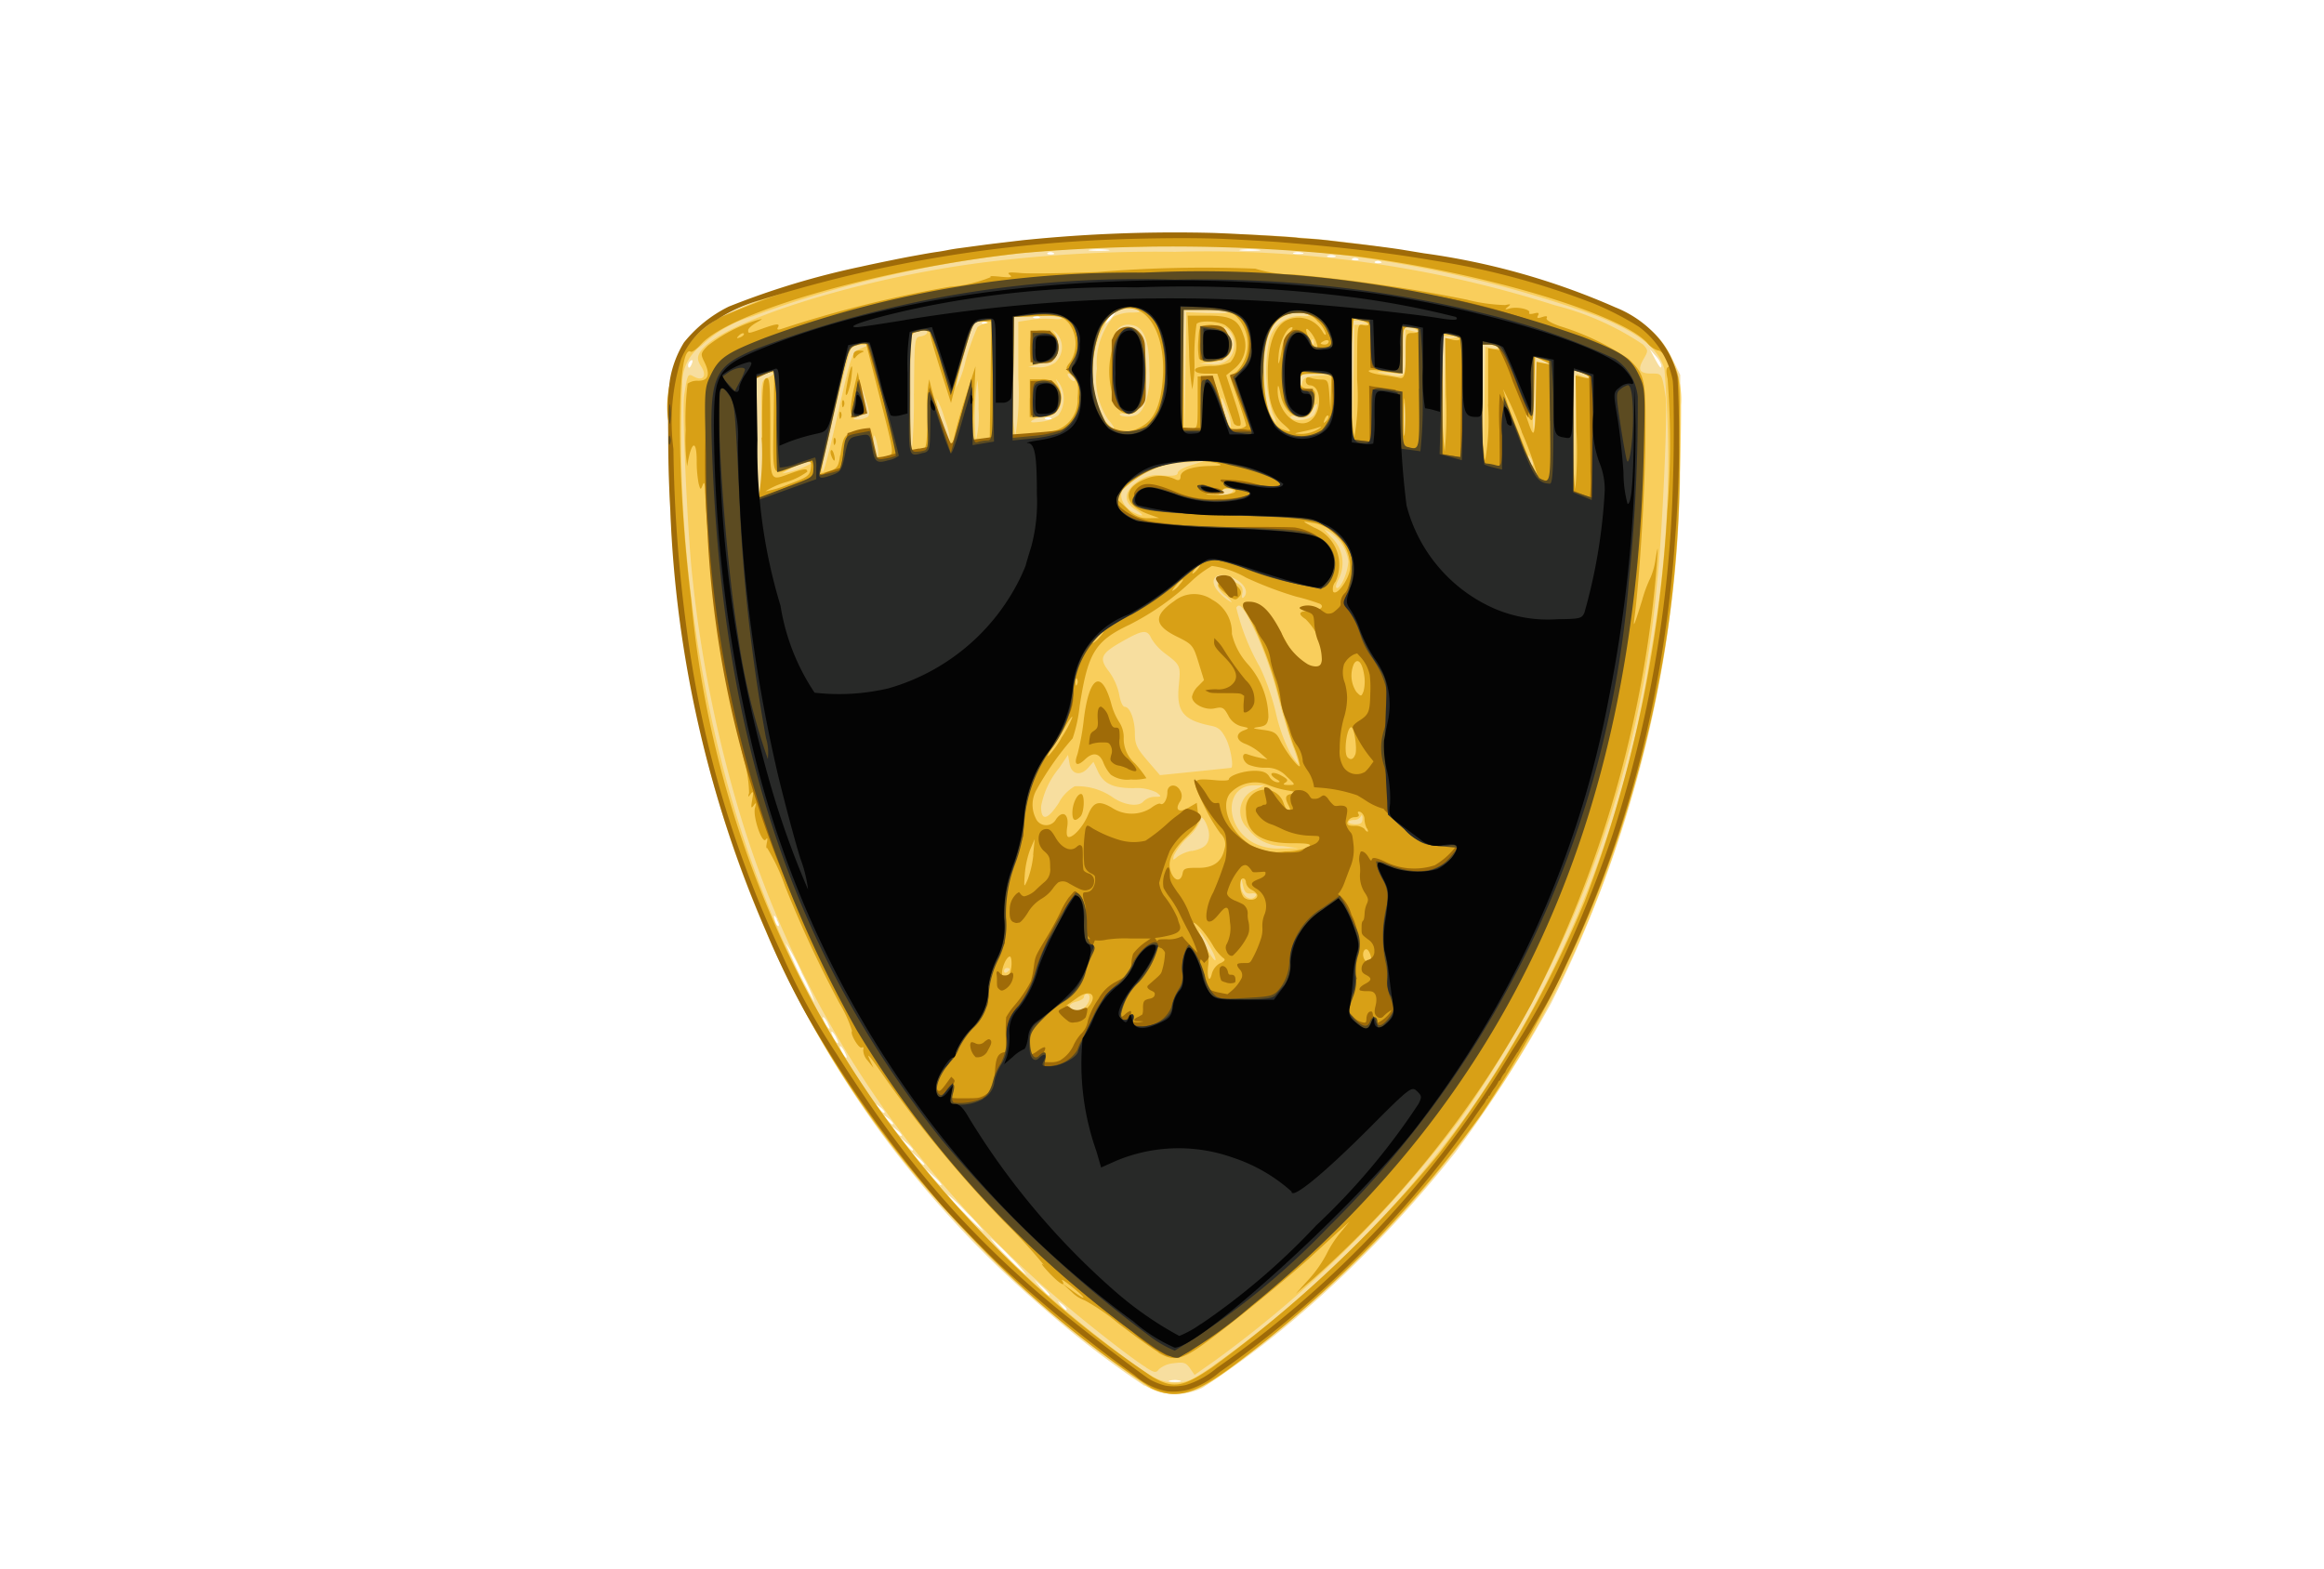
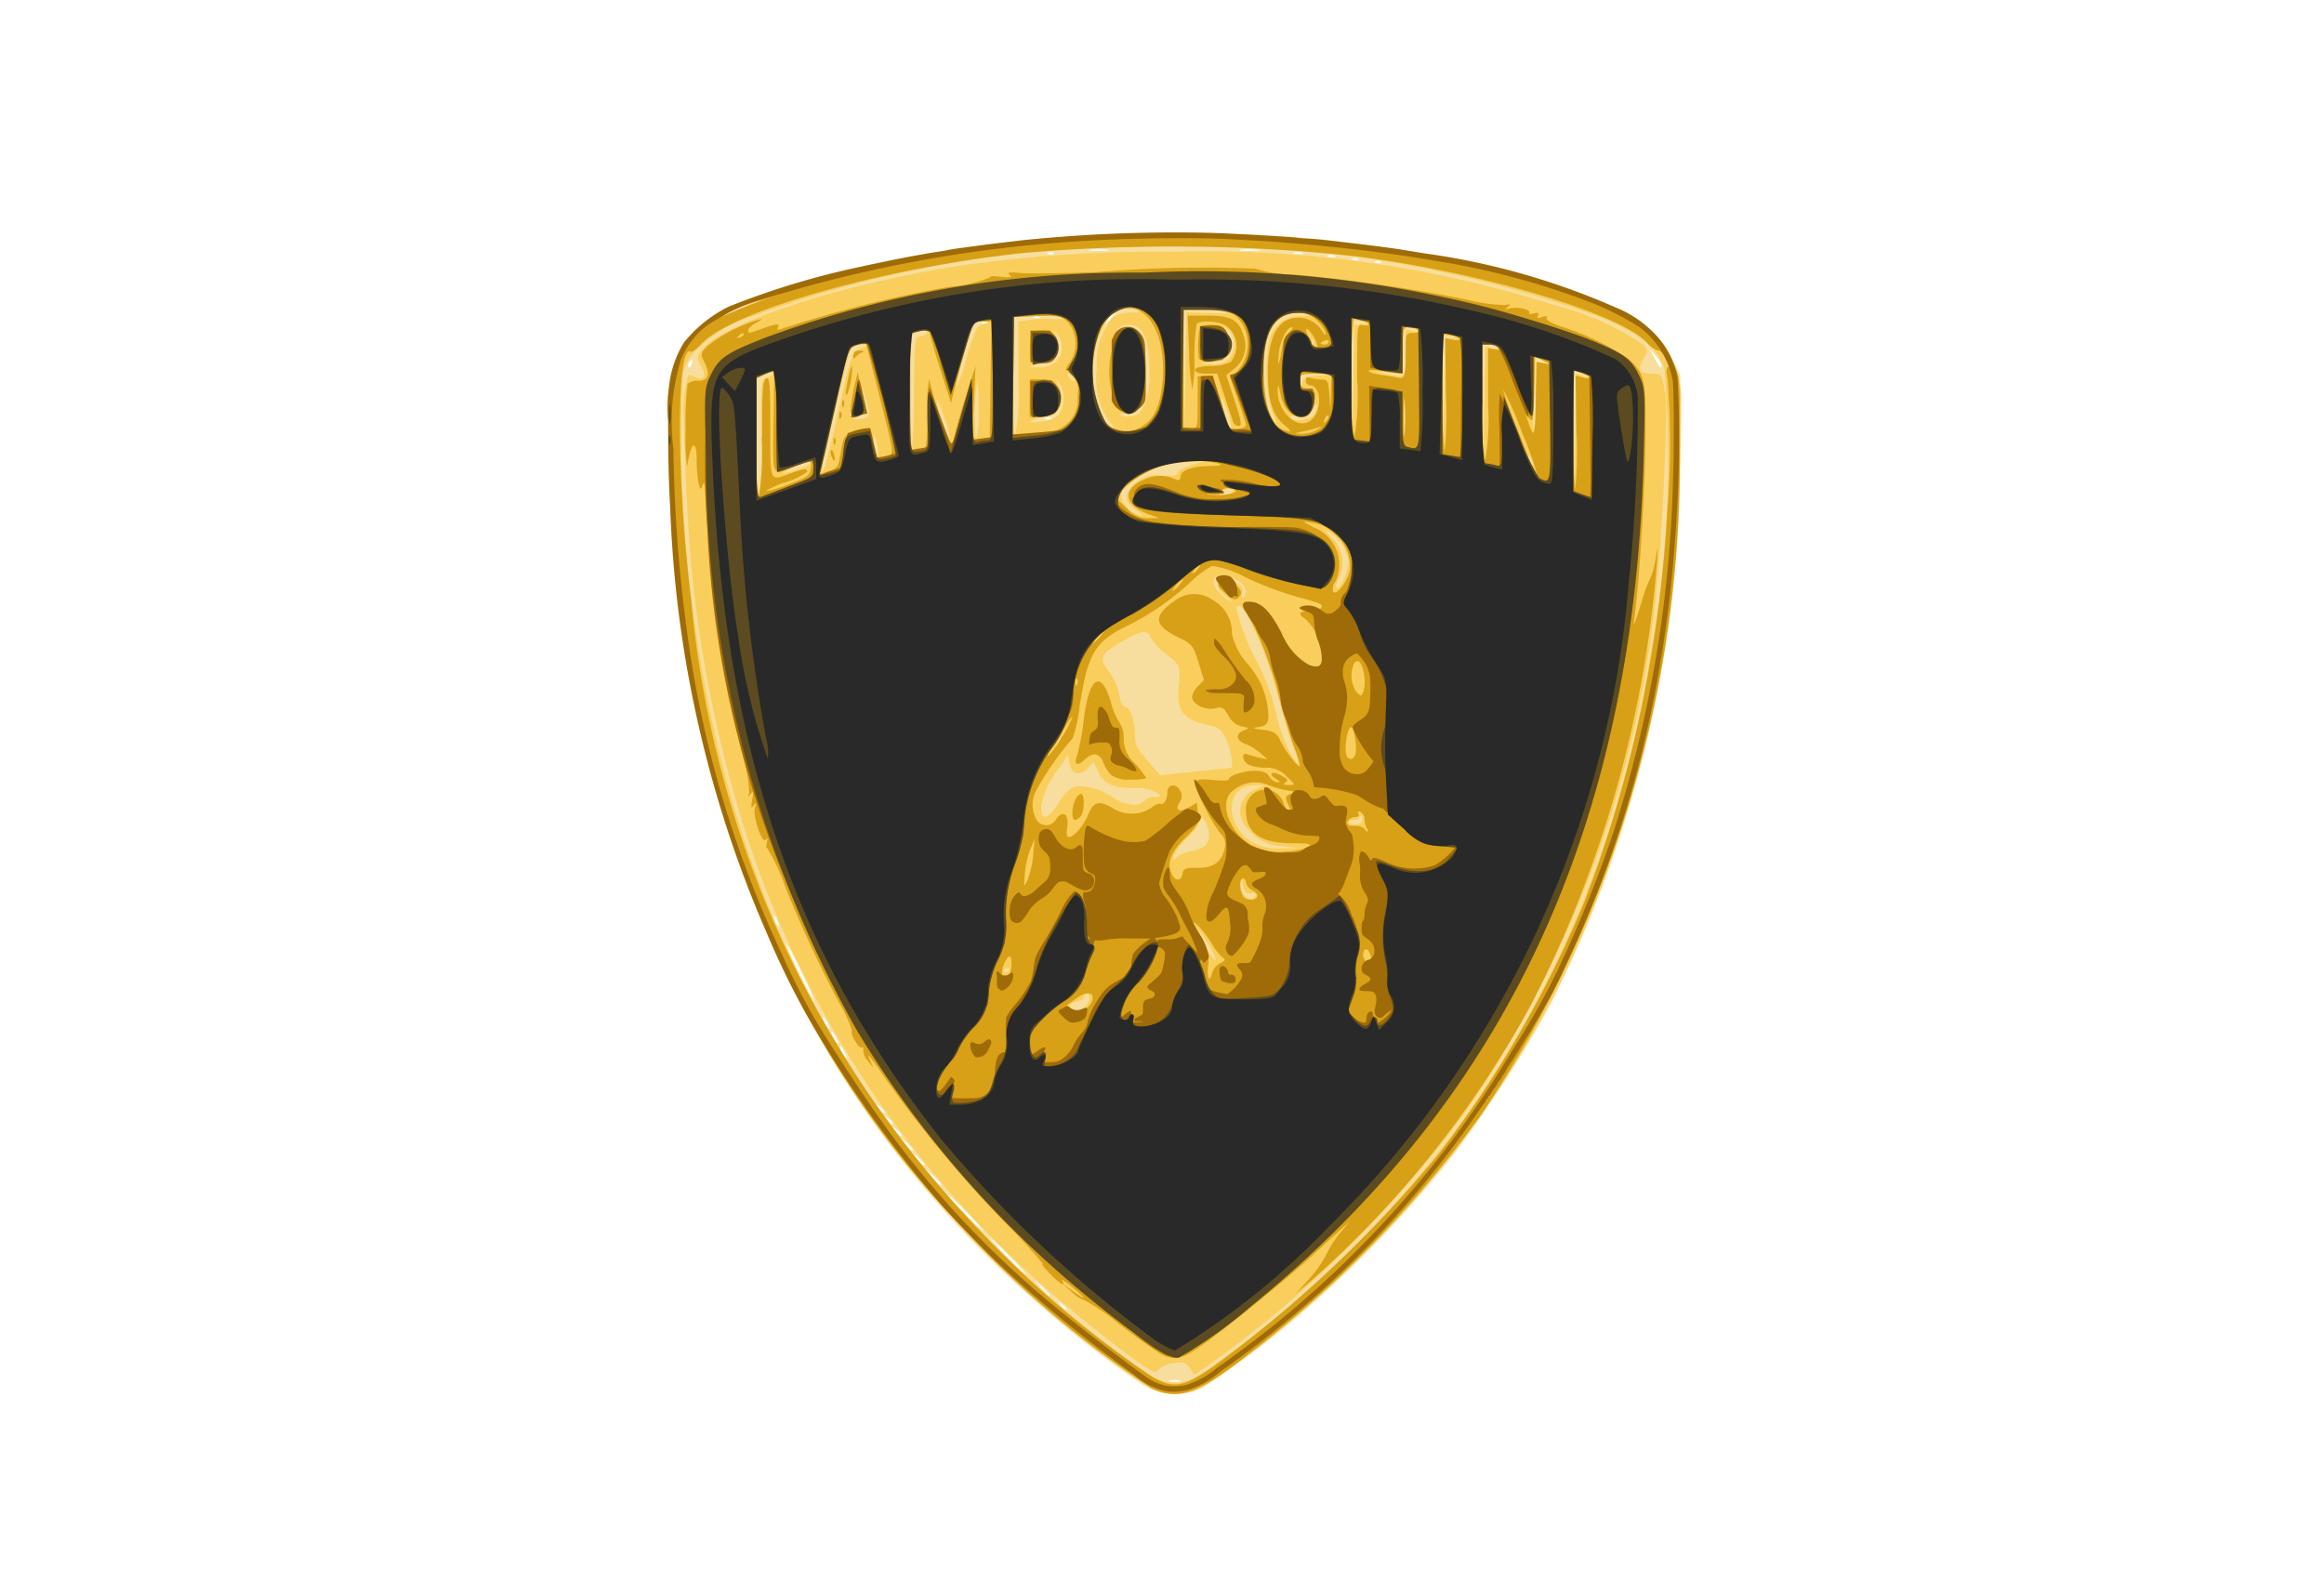
<svg xmlns="http://www.w3.org/2000/svg" width="57" height="38.475" viewBox="0 0 57 38.475">
  <g id="Group_1382" data-name="Group 1382" transform="translate(-5 -5)">
    <g id="lambo_logo" transform="translate(21.388 10.7)">
      <path id="path3040" d="M19.319,29.827a23.609,23.609,0,0,1-2.464-1.895,26,26,0,0,1-4.032-4.356,26.728,26.728,0,0,1-4.831-12.37,26.485,26.485,0,0,1-.248-6.253A2.176,2.176,0,0,1,8.56,3.8a13.575,13.575,0,0,1,2.915-1.15,30.645,30.645,0,0,1,8.563-1.069A28.038,28.038,0,0,1,30.549,3.3c1.033.413,1.415.709,1.713,1.328l.2.406,0,1.778a29.889,29.889,0,0,1-3.16,13.619,32.584,32.584,0,0,1-2.349,3.663,28.929,28.929,0,0,1-3.7,3.883,22.6,22.6,0,0,1-2.51,1.9,1.479,1.479,0,0,1-1.413-.055Zm.869-.127a.563.563,0,0,0-.244,0c-.067.018-.012.033.122.033S20.255,29.718,20.188,29.7Zm-2.775-1.756a.444.444,0,0,0-.122-.124c-.111-.088-.113-.086-.026.027s.149.156.149.1Zm-.419-.352a1.222,1.222,0,0,0-.192-.2l-.192-.172.169.2C16.938,27.6,16.994,27.648,16.994,27.592Zm-.977-.937a4.828,4.828,0,0,0-.485-.462,3.624,3.624,0,0,0,.415.462,4.829,4.829,0,0,0,.485.462A3.623,3.623,0,0,0,16.017,26.655ZM14.97,25.588a4.828,4.828,0,0,0-.485-.462,3.623,3.623,0,0,0,.415.462,4.829,4.829,0,0,0,.485.462A3.623,3.623,0,0,0,14.97,25.588Zm-.628-.7a1.223,1.223,0,0,0-.192-.2l-.192-.172.169.2C14.285,24.9,14.341,24.945,14.341,24.889Zm-.419-.5a.784.784,0,0,0-.157-.16l-.157-.135.133.16c.125.15.181.192.181.135Zm-.279-.356a.783.783,0,0,0-.157-.16l-.157-.135.133.16C13.587,24.049,13.643,24.091,13.643,24.035Zm-.279-.358a.444.444,0,0,0-.122-.124c-.111-.088-.113-.086-.026.027s.149.156.149.1Zm-.209-.284a.444.444,0,0,0-.122-.124c-.111-.088-.113-.086-.026.027s.149.156.149.1Zm-.209-.284a.444.444,0,0,0-.122-.124c-.111-.088-.113-.086-.026.027s.149.156.149.1Zm-.977-1.467c-.041-.078-.09-.142-.11-.142s0,.064.04.142.09.142.11.142S12.009,21.719,11.968,21.641Zm-.209-.356c-.041-.078-.09-.142-.11-.142s0,.064.04.142.09.142.11.142S11.8,21.364,11.758,21.285Zm-.209-.356c-.041-.078-.09-.142-.11-.142s0,.064.04.142.09.142.11.142S11.59,21.008,11.549,20.93Zm-.643-1.242a4.931,4.931,0,0,0-.388-.719,10.642,10.642,0,0,0,.717,1.463A5.309,5.309,0,0,0,10.905,19.688Zm-.6-1.3c-.082-.144-.1-.1-.035.081.024.064.058.1.076.082S10.341,18.464,10.3,18.392Zm6.707-12.3a.138.138,0,0,0-.134.006c-.023.024.018.04.092.037s.1-.02.042-.043ZM8.224,4.746c.024-.063.012-.092-.027-.067a.152.152,0,0,0-.069.11C8.128,4.891,8.178,4.869,8.224,4.746ZM32,4.793a.637.637,0,0,0-.145-.231l-.145-.168.125.231c.129.24.165.275.165.168ZM15.471,3.741a.138.138,0,0,0-.134.006c-.023.024.018.04.092.037s.1-.02.042-.043ZM18.5,3.647c.069-.078.111-.142.091-.142a.554.554,0,0,0-.161.142c-.069.078-.111.142-.091.142A.554.554,0,0,0,18.5,3.647ZM16.728,3.6a.138.138,0,0,0-.134.006c-.023.024.018.04.092.037S16.784,3.621,16.728,3.6Zm8.378-1.351a.138.138,0,0,0-.134.006c-.023.024.018.04.092.037s.1-.02.042-.043Zm-.559-.071a.138.138,0,0,0-.134.006c-.023.024.018.04.092.037S24.6,2.2,24.547,2.176Zm-.554-.07a.265.265,0,0,0-.175,0c-.048.02-.009.036.087.036S24.041,2.126,23.993,2.106Zm-6.916-.073a.138.138,0,0,0-.134.006c-.023.024.018.04.092.037s.1-.02.042-.043Zm6.112,0a.392.392,0,0,0-.209,0c-.047.019.008.034.124.033s.154-.017.086-.035ZM18.407,1.96a1.826,1.826,0,0,0-.419,0c-.1.016,0,.029.228.029S18.532,1.975,18.407,1.96Zm3.7,0a1.826,1.826,0,0,0-.419,0c-.1.016,0,.029.228.029S22.232,1.975,22.107,1.96Z" transform="translate(-7.639 -1.536)" fill="#f7de9f" />
      <path id="path3038" d="M19.523,29.965a28.433,28.433,0,0,1-5.689-5.156C9.969,20.125,8.04,14.466,7.778,7.037c-.065-1.841.055-2.318.741-2.946.877-.8,4.329-1.8,7.4-2.141,5.706-.63,11.183-.039,15.1,1.63a2.271,2.271,0,0,1,1.575,2.306,42.005,42.005,0,0,1-.232,4.472c-.9,7.907-4.145,13.892-10.081,18.58-1.244.982-1.54,1.157-2.017,1.186a1.132,1.132,0,0,1-.739-.159Zm1.612-.531A27.083,27.083,0,0,0,27.4,23.211a26.351,26.351,0,0,0,4.431-11.132A26.837,26.837,0,0,0,32.187,5c-.153-.519-.624-.891-1.648-1.3A29.329,29.329,0,0,0,19.306,2,27.52,27.52,0,0,0,9.836,3.7a3.076,3.076,0,0,0-1.267.721,1.131,1.131,0,0,0-.471.943,30.858,30.858,0,0,0,.179,4.869c.905,8.053,4.214,14.058,10.336,18.757.96.737,1.2.872,1.575.872.29,0,.409-.053.946-.425Zm-1.655.058c-.325-.2-1.243-.91-1.953-1.509A25.083,25.083,0,0,1,9.6,16.2a31.886,31.886,0,0,1-1.256-6.116c-.117-1.061-.255-4.1-.2-4.441.085-.537.088-.542.244-.457.222.121.321-.022.174-.251-.091-.141-.1-.215-.042-.326.382-.728,3.88-1.84,7.015-2.232a33.95,33.95,0,0,1,4.65-.254A28.131,28.131,0,0,1,29.5,3.434a6.888,6.888,0,0,1,2.167.966c.124.139.124.154.007.356-.153.264-.1.353.2.353.253,0,.248-.008.341.558.057.349-.084,3.447-.208,4.562A26.931,26.931,0,0,1,27.2,23.365a28.26,28.26,0,0,1-6.037,5.956l-.5.351-.112-.163c-.1-.139-.155-.157-.4-.124a.648.648,0,0,0-.362.147c-.068.095-.106.09-.313-.038Zm-1.5-8.849c.123-.125.147-.315.04-.315a.07.07,0,0,0-.07.07c0,.038-.079.09-.175.114-.175.045-.215.106-.128.2S17.86,20.761,17.975,20.644ZM16.13,19.72c0-.017-.031-.031-.07-.031a.073.073,0,0,0-.07.075c0,.041.031.056.07.031S16.13,19.737,16.13,19.72Zm4.879-.6a2.282,2.282,0,0,0-.238-.353,1.862,1.862,0,0,0,.163.38c.1.209.21.368.238.353S21.126,19.311,21.009,19.117Zm1.16-1.206c.025-.041-.024-.064-.115-.053-.125.014-.168-.027-.205-.2-.044-.2-.047-.2-.055-.032-.013.274.257.476.376.281Zm-1.577-1.093c.314-.06.426-.164.426-.4,0-.208-.2-.559-.207-.358a1.212,1.212,0,0,1-.311.418,1.637,1.637,0,0,0-.344.448c-.032.125-.024.129.081.036a.9.9,0,0,1,.355-.149ZM22.83,16.7a1.07,1.07,0,0,1-.863-.432.574.574,0,0,1,.19-.959l.221-.1-.249,0c-.732-.008-.744,1.022-.016,1.413a1.327,1.327,0,0,0,.684.136l.419-.006L22.83,16.7Zm1.951-.677c0-.078-.021-.1-.041-.053a.189.189,0,0,1-.169.089c-.074,0-.134.024-.134.053s.079.053.175.053c.13,0,.173-.036.169-.142Zm-7.433-.412a1.02,1.02,0,0,1,.376-.378,1.516,1.516,0,0,1,.936.274c.275.191.631.237.746.1a.407.407,0,0,1,.276-.116c.176,0,.178-.006.048-.107a1.088,1.088,0,0,0-.559-.105c-.513,0-.738-.107-.88-.413l-.108-.233-.132.149c-.188.211-.409.159-.455-.106l-.037-.213-.216.32a2.066,2.066,0,0,0-.445.945c0,.376.164.335.451-.112Zm4.209-.828c.071-.017-.008-.488-.121-.712s-.192-.287-.367-.322c-.687-.138-.856-.35-.793-.988.048-.486.043-.5-.33-.781a1.306,1.306,0,0,1-.343-.373c-.1-.223-.2-.215-.681.054-.563.315-.615.425-.359.756a1.472,1.472,0,0,1,.252.567c.027.169.086.3.135.3.129,0,.249.32.249.662,0,.253.048.356.307.657l.307.357.863-.088c.474-.048.87-.089.88-.092Zm1.515-.541c-.095-.256-.267-.84-.384-1.3a9.039,9.039,0,0,0-.53-1.49c-.3-.624-.389-.735-.472-.6a5.576,5.576,0,0,0,.583,1.465,5.709,5.709,0,0,1,.386,1.107,4.128,4.128,0,0,0,.364,1.013,1.639,1.639,0,0,0,.2.267,2.809,2.809,0,0,0-.15-.466Zm-1.654-3.682c-.362-.3-.178-.524.264-.319.141.065.176.124.152.254-.021.109-.008.145.036.1.125-.128.022-.332-.233-.459-.457-.228-.692.04-.334.381a1.014,1.014,0,0,0,.262.2c.025,0-.041-.075-.147-.163Zm2.918-.437a1.367,1.367,0,0,0,.1-.409,1.035,1.035,0,0,0-.432-.7l-.161-.085.148.17a.867.867,0,0,1,.2,1.062c-.066.13-.078.21-.031.21s.121-.111.176-.247ZM19.215,8.449c-.309-.192-.288-.458.057-.694a.8.8,0,0,1,.611-.145c.25.016.367,0,.367-.062s.149-.133.332-.192l.332-.107-.419.037A2.39,2.39,0,0,0,19.1,7.76c-.228.2-.262.267-.223.427a.544.544,0,0,0,.238.3C19.4,8.641,19.481,8.615,19.215,8.449ZM10.046,6.691c-.023-1.4-.022-1.405.133-1.475.232-.1.189-.183-.053-.1l-.209.074V6.645A4.911,4.911,0,0,0,9.993,8.1a4.487,4.487,0,0,0,.053-1.4ZM21.564,8.033c.072-.047.064-.068-.037-.095A.241.241,0,0,0,21.309,8c-.072.078-.065.1.037.095A.482.482,0,0,0,21.564,8.033Zm8.653-2.847c.107.041.16.044.121.006a.689.689,0,0,0-.227-.116l-.157-.048.016,1.481.016,1.481.02-1.438.02-1.438.191.073ZM11.278,7.3c.046-.046.01-.052-.1-.018a2.055,2.055,0,0,0-.628.276,2.04,2.04,0,0,0,.733-.258Zm.67-1.362c.3-1.31.31-1.346.516-1.437l.211-.094-.183,0a.36.36,0,0,0-.253.086c-.069.088-.719,2.82-.711,2.988.009.186.127-.245.421-1.54Zm16.967,1.26c-.082-.144-.1-.1-.035.081.024.064.058.1.076.082S28.955,7.266,28.915,7.194Zm-.952-2.708c.094.018.154.006.134-.028A.292.292,0,0,0,27.89,4.4h-.17l.016,1.44.016,1.44.021-1.413.021-1.413.171.033ZM12.88,6.855c-.026-.143-.064-.244-.083-.224a.662.662,0,0,0,.013.3c.026.143.063.244.083.224a.662.662,0,0,0-.013-.3Zm.9-1.259c.013-1.369.014-1.377.17-1.4.086-.013.157-.056.157-.1s-.067-.056-.157-.032a1.356,1.356,0,0,1-.209.044,10.448,10.448,0,0,0-.052,1.471,12.482,12.482,0,0,0,.039,1.43A13.712,13.712,0,0,0,13.778,5.6ZM27.005,4.235c.176-.027.173-.03-.036-.04l-.227-.011.016,1.44.016,1.44.02-1.4.02-1.4.191-.029ZM14.531,6.214a2.271,2.271,0,0,0-.2-.5,3.3,3.3,0,0,0,.136.6c.088.314.18.54.2.5a1.8,1.8,0,0,0-.136-.6Zm11.285-.3c-.014-.186-.026-.034-.026.338s.012.524.026.338A5.3,5.3,0,0,0,25.816,5.909Zm-10.454.077a4.873,4.873,0,0,0-.026-.729A6.367,6.367,0,0,0,15.3,6.744a2.344,2.344,0,0,0,.063-.759Zm.977-.77V3.837l.313-.048a2.534,2.534,0,0,1,.558-.019c.135.016.219,0,.186-.031a1.819,1.819,0,0,0-.611-.039l-.552.021L16.216,5.2a5.075,5.075,0,0,0,.052,1.436,6.39,6.39,0,0,0,.071-1.423Zm8.432-1.323.191-.007-.175-.053a.447.447,0,0,0-.227-.024,10.639,10.639,0,0,0-.036,1.465l.016,1.436.02-1.4.02-1.4.191-.007Zm4.469.957c.185.039.185.038-.02-.057l-.209-.1-.035.864a7.348,7.348,0,0,0,0,.971,3.467,3.467,0,0,0,.054-.807l.02-.914.19.04ZM18.547,6.245a1.783,1.783,0,0,1-.279-1.258,1.747,1.747,0,0,1,.4-1.265.9.9,0,0,1,.431-.109c.232,0,.259-.015.154-.078a.632.632,0,0,0-.695.206,2.435,2.435,0,0,0-.081,2.539c.23.253.289.224.074-.036Zm2.465-2.619c.3.014.514,0,.47-.027a2.155,2.155,0,0,0-.587-.054h-.506L20.4,5.02,20.42,6.5l.02-1.448.02-1.448.551.025Zm.459,2.408c-.065-.2-.135-.349-.154-.329a1.078,1.078,0,0,0,.084.4c.065.2.135.349.154.329A1.079,1.079,0,0,0,21.471,6.033Zm-4.149.1a.7.7,0,0,0,.026-.782c-.1-.133-.106-.133-.035.017.183.386.007.8-.339.806a.584.584,0,0,0-.286.077c-.078.057-.028.067.2.04a.932.932,0,0,0,.436-.159Zm5.255-.048a3.606,3.606,0,0,1-.093-1.728.77.77,0,0,1,.774-.66c.143.014.246,0,.228-.029a.591.591,0,0,0-.314-.055.823.823,0,0,0-.752.681,3.513,3.513,0,0,0,.061,1.719.931.931,0,0,0,.175.3c.022,0-.013-.1-.079-.231Zm-9.951.1c.076-.049.073-.122-.016-.408L12.5,5.429l.039.324c.035.29.022.333-.124.4s-.15.08-.023.084a.481.481,0,0,0,.232-.056ZM23.6,6.109a.62.62,0,0,0,.071-.231c0-.051-.041-.014-.091.084-.073.144-.139.176-.346.17-.141,0-.24.02-.219.053.075.123.51.067.585-.076Zm-4.169-.218a1.957,1.957,0,0,0,.122-.853c0-.76-.136-1.092-.46-1.124a.362.362,0,0,0-.3.085c-.076.093-.059.1.134.021s.233-.069.35.078a2.37,2.37,0,0,1,.033,1.838.266.266,0,0,1-.317.153c-.11-.016-.183,0-.162.032s.137.052.258.04c.172-.017.247-.076.342-.271ZM15.338,3.97a.533.533,0,0,1,.2-.091c.094-.023.068-.037-.078-.042l-.218-.008-.219.765a7.386,7.386,0,0,0-.215.871,2.742,2.742,0,0,0,.238-.665A5.638,5.638,0,0,1,15.338,3.97Zm8.354,1.191.362-.026-.4-.013c-.4-.013-.4-.011-.392.182.008.162.015.169.039.039S23.384,5.183,23.692,5.161ZM17.7,5.185a.163.163,0,0,0-.12-.076c-.046,0-.041.041.014.108C17.693,5.335,17.779,5.308,17.7,5.185ZM25.834,4.6V4.026l.192.045c.142.034.165.027.087-.027a.479.479,0,0,0-.227-.073c-.106,0-.122.073-.122.569v.57L25.4,5.082c-.285-.022-.312-.016-.122.025C25.851,5.231,25.834,5.246,25.834,4.6Zm-8.583.232a.508.508,0,0,0,.029-.708c-.119-.111-.123-.111-.042,0,.114.155.075.561-.061.632a2.507,2.507,0,0,1-.349.124l-.244.07.254.007A.664.664,0,0,0,17.251,4.835Zm4.255-.082a.531.531,0,0,0,.03-.671c-.159-.162-.195-.137-.069.046.243.353.09.618-.4.7l-.291.048.3.009A.528.528,0,0,0,21.506,4.753Zm2.067-.479c-.023-.024-.04.018-.037.093s.02.1.042.043A.145.145,0,0,0,23.573,4.274Z" transform="translate(-7.752 -1.646)" fill="#f9ce5c" />
      <path id="path3036" d="M19.456,29.991a24.74,24.74,0,0,1-4.5-3.793c-4-4.185-6.231-9.135-7.05-15.638C7.794,9.7,7.624,7.1,7.624,6.283A2.493,2.493,0,0,1,8.936,3.725a22.409,22.409,0,0,1,4.378-1.373,37.486,37.486,0,0,1,8.936-.574A27.531,27.531,0,0,1,29.843,3.2c1.588.559,2.064.882,2.417,1.639.181.388.182.4.169,1.956a28.72,28.72,0,0,1-4.851,16.483,28.4,28.4,0,0,1-5.824,5.977c-1.2.922-1.637,1.061-2.3.741Zm1.519-.5a30.769,30.769,0,0,0,5.527-5.2,27.4,27.4,0,0,0,3.6-6.223A31.865,31.865,0,0,0,32.128,8.5a20.519,20.519,0,0,0,.007-3.251c-.041-.18-.036-.272.018-.29.1-.035-.133-.407-.258-.407a.569.569,0,0,1-.26-.185c-.657-.717-4.036-1.725-7.116-2.121a42.5,42.5,0,0,0-8.238-.079c-3.437.377-7.1,1.419-7.848,2.23-.111.121-.226.206-.254.188-.361-.227-.357,3.154.008,6.083a25.666,25.666,0,0,0,7.183,15.58,24.613,24.613,0,0,0,4.137,3.488c.506.29.74.251,1.468-.244Zm-1.318-.358c-.159-.094-.612-.421-1.007-.725a4.956,4.956,0,0,0-.81-.554.839.839,0,0,1-.32-.207l-.228-.207.262.191c.352.257.333.185-.03-.111-.16-.131-.268-.2-.24-.154.116.192-.087.064-.344-.216-.152-.165-.2-.238-.1-.161a13.258,13.258,0,0,0-.98-1.069,30.226,30.226,0,0,1-2.892-3.484c-.4-.583-.506-.708-.391-.462l.083.178-.143-.178a.393.393,0,0,1-.11-.27c.018-.051,0-.074-.033-.051-.07.044-.3-.346-.241-.407a3.085,3.085,0,0,0-.309-.68,28.581,28.581,0,0,1-1.336-2.876,4.74,4.74,0,0,0-.439-.935c-.023.023-.025-.033-.006-.125.024-.109.015-.136-.026-.079-.088.125-.324-.566-.265-.778.037-.132.03-.143-.033-.057s-.069.052-.035-.142.026-.227-.037-.142-.074.087-.039-.023a3.128,3.128,0,0,0-.129-.818,39.274,39.274,0,0,1-.951-6.556c0-.224-.021-.279-.058-.182-.049.128-.057.126-.1-.036a2.917,2.917,0,0,1-.047-.547c0-.566-.138-.493-.234.124a4.639,4.639,0,0,1-.036-.889A7.056,7.056,0,0,1,8.1,5.368a.4.4,0,0,1,.26-.071q.377,0,.152-.459c-.1-.2-.094-.22.082-.4a3.776,3.776,0,0,1,1.2-.626c.169-.046.168-.043-.017.064-.106.061-.192.143-.192.18,0,.088,0,.088.349-.038s.444-.134.379-.028c-.031.051,0,.064.083.037A29.585,29.585,0,0,1,14.535,2.99a3.249,3.249,0,0,0,1.012-.24c-.077-.023.017-.026.209-.007.267.027.324.017.244-.044s-.013-.071.279-.044c.211.019,1.059.007,1.885-.026a31.607,31.607,0,0,1,3.858-.082,3.193,3.193,0,0,0,.95.143,39.565,39.565,0,0,1,4.238.617,4.184,4.184,0,0,0,.944.133c.138-.031.149-.023.064.044s-.078.074.046.039c.181-.051.526.025.477.106-.019.031.033.039.116.017.11-.029.136-.016.1.05s-.014.077.1.039c.1-.033.141-.025.113.022s.112.125.323.2a6.425,6.425,0,0,1,1.682.8c.415.4.431.483.416,2.059-.012,1.222-.147,3.4-.267,4.284-.038.28-.016.232.189-.427a3.206,3.206,0,0,1,.2-.539,1.739,1.739,0,0,0,.127-.462c.064-.365.065-.358.03.148A28.51,28.51,0,0,1,28.8,20.576a24.9,24.9,0,0,1-5.333,6.73l-.453.387.318-.351a2.972,2.972,0,0,0,.431-.61,2.781,2.781,0,0,1,.342-.533l.228-.275-.241.217c-.132.119-.445.405-.695.636-.546.5-1.96,1.658-2.6,2.121-.579.421-.773.461-1.149.238ZM17.886,20.7c.3-.3.118-.515-.225-.27-.126.09-.241.17-.256.179-.057.034.153.233.245.233A.461.461,0,0,0,17.886,20.7Zm-1.842-1.069c.006-.116-.012-.211-.039-.211-.095,0-.231.346-.185.469C15.887,20.062,16.031,19.9,16.044,19.626Zm5.116-.043c.128-.065.141-.094.063-.143a1.19,1.19,0,0,1-.247-.31c-.184-.309-.439-.591-.488-.541a1.037,1.037,0,0,0,.19.4.8.8,0,0,1,.191.638c-.04.307.031.465.091.2A.428.428,0,0,1,21.16,19.583Zm3.706-.115a.435.435,0,0,0-.061-.185c-.077-.123-.178.02-.121.171C24.732,19.581,24.868,19.591,24.867,19.469Zm-2.792-1.552c0-.034-.063-.1-.14-.137a.257.257,0,0,1-.14-.18c0-.057-.031-.1-.07-.1-.12,0-.079.415.048.487s.3.034.3-.065Zm-5.5-.991.038-.391-.108.249a2.235,2.235,0,0,0-.133.6c-.025.35-.024.352.07.142A2.452,2.452,0,0,0,16.579,16.926Zm3.667.452c.018-.12.072-.141.359-.137.392.006.6-.14.67-.47a.354.354,0,0,0-.1-.371,4.3,4.3,0,0,1-.417-.711c-.306-.625-.294-.651.274-.6.19.019.346.012.346-.015,0-.093.356-.214.631-.214.2,0,.3.039.363.142a.279.279,0,0,0,.193.14c.084,0,.08-.017-.017-.075-.217-.129-.129-.215.1-.1.169.089.2.13.122.179s-.051.063.077.062c.174,0,.174,0-.053-.212a.648.648,0,0,0-.511-.211,1.1,1.1,0,0,1-.418-.074c-.166-.09-.187-.318-.024-.254a2.452,2.452,0,0,0,.3.084l.186.04-.175-.156a1.349,1.349,0,0,0-.367-.225c-.23-.083-.25-.251-.04-.33.143-.054.14-.06-.052-.1a.5.5,0,0,1-.327-.266c-.108-.2-.147-.217-.334-.175-.238.053-.556-.11-.556-.287a.5.5,0,0,1,.147-.255l.147-.15-.135-.437c-.129-.418-.151-.445-.521-.627-.573-.281-.593-.516-.074-.876a.78.78,0,0,1,.933-.033.914.914,0,0,1,.481.837,1.667,1.667,0,0,0,.379.73,1.991,1.991,0,0,1,.517,1.315c-.019.169-.062.213-.233.239s-.171.036.1.071.332.075.421.257c.144.293.485.728.486.62a2.487,2.487,0,0,0-.145-.462c-.08-.207-.254-.792-.386-1.3a9.506,9.506,0,0,0-.535-1.525c-.162-.33-.3-.626-.318-.658s.041-.057.12-.057c.231,0,.625.411.923.965s.53.765.782.728c.132-.019.151-.063.14-.317a1.5,1.5,0,0,0-.443-.967c-.2-.129-.169-.2.1-.2.241,0,.379-.1.253-.175a4.887,4.887,0,0,0-.587-.178,8.974,8.974,0,0,1-1.225-.465,2.325,2.325,0,0,0-.837-.287,2.593,2.593,0,0,0-.508.378,6.44,6.44,0,0,1-1.525,1.068c-.84.4-1.012.689-1.214,2a3.65,3.65,0,0,1-.17.782,7.24,7.24,0,0,0-.886,1.263.738.738,0,0,0-.022.693.276.276,0,0,0,.5.03c.162-.235.324-.126.275.183-.026.165-.013.253.039.253.124,0,.361-.273.471-.543.133-.323.261-.362.583-.178a.881.881,0,0,0,.959.011c.1-.078.2-.125.233-.106.076.048.171-.111.171-.285,0-.192.217-.222.311-.043a.249.249,0,0,1-.01.286c-.124.2-.011.271.22.135l.2-.116.03.258c.027.232,0,.292-.3.589-.369.366-.469.622-.348.891.091.2.242.19.273-.022ZM17.537,15.89c0-.211.114-.458.212-.458s.083.453-.016.555C17.6,16.121,17.537,16.088,17.537,15.89Zm.942-.931a.971.971,0,0,1-.178-.286c-.092-.246-.255-.279-.452-.091s-.286.144-.187-.125a6.088,6.088,0,0,0,.157-.867c.131-1.051.429-1.224.667-.388a1.581,1.581,0,0,0,.209.483.678.678,0,0,1,.1.387.816.816,0,0,0,.279.614,2.846,2.846,0,0,1,.279.36,1.184,1.184,0,0,1-.379.031A.7.7,0,0,1,18.479,14.959Zm2.793-4.468c-.168-.141-.19-.189-.111-.242.193-.13.623.155.486.323C21.542,10.7,21.515,10.694,21.272,10.491Zm2.071,6.238c.068-.069-.019-.088-.42-.088-.764,0-1.128-.254-1.128-.787a.473.473,0,0,1,.92-.2c.039.114.1.208.137.208s.036-.057-.007-.138c-.118-.225-.085-.289.155-.3.17-.006.133-.024-.144-.071a2.262,2.262,0,0,1-.5-.134.833.833,0,0,0-.958.207c-.245.325.041,1,.539,1.269a1.226,1.226,0,0,0,.818.146,1.46,1.46,0,0,0,.59-.112Zm1.414-.453a.587.587,0,0,1-.056-.225.2.2,0,0,0-.1-.177c-.059-.02-.078,0-.048.047s0,.08-.088.08a.2.2,0,0,0-.176.107c-.03.08.011.107.163.107a.35.35,0,0,1,.246.071c.024.039.059.071.078.071s.013-.036-.014-.081Zm-.281-1.81c.052-.139-.026-.67-.1-.67-.111,0-.191.635-.092.735.076.078.145.054.19-.065Zm-7.217-.4a2.5,2.5,0,0,0,.277-.516c0-.043-.078.06-.173.229s-.238.4-.318.516-.127.208-.1.208a2.3,2.3,0,0,0,.319-.438ZM24.691,12.5c-.049-.3-.156-.41-.249-.26a.723.723,0,0,0,.059.687c.117.122.124.121.178-.016A.984.984,0,0,0,24.691,12.5Zm-7.042.106c-.023-.024-.04.018-.037.093s.02.1.042.043a.145.145,0,0,0-.006-.136Zm.551-1.015c.07-.078.111-.142.091-.142a.554.554,0,0,0-.161.142c-.069.078-.111.142-.091.142A.553.553,0,0,0,18.2,11.592Zm6.146-1.66A1.1,1.1,0,0,0,23.4,8.777c-.242-.044-.242-.044.07.123a.981.981,0,0,1,.52,1.325.278.278,0,0,0-.059.241c.074.123.362-.248.414-.534Zm-4.191.38c.07-.078.111-.142.091-.142a.554.554,0,0,0-.161.142c-.07.078-.111.142-.091.142A.554.554,0,0,0,20.155,10.312Zm.454-.391c.048-.059.071-.107.052-.107s-.074.048-.122.107-.071.107-.052.107S20.561,9.979,20.609,9.92ZM19.387,8.563c-.6-.221-.633-.633-.062-.855a.884.884,0,0,1,.754.014c.074.029.111,0,.111-.073,0-.153.274-.253.72-.262.286-.006.325-.019.187-.064a2.5,2.5,0,0,0-2.337.656l-.128.221.254.237a.64.64,0,0,0,.517.232l.263-.005-.279-.1ZM9.927,6.688c0-1.188.017-1.417.1-1.452s.1.126.1,1.2c0,1.38-.026,1.321.489,1.136.341-.123.419-.131.419-.045a1.634,1.634,0,0,1-.527.257,2.032,2.032,0,0,0-.5.224,2.531,2.531,0,0,0,.556-.166c.468-.171.532-.217.558-.393.031-.219,0-.219-.5-.011-.45.187-.436.225-.413-1.147.011-.685.017-1.245.014-1.245s-.106.035-.227.078l-.22.078V6.7a5.469,5.469,0,0,0,.07,1.447,6.985,6.985,0,0,0,.07-1.455ZM21.5,8.044c.07-.045.053-.071-.067-.1-.088-.024-.178-.015-.2.02a.533.533,0,0,1-.282.093c-.2.024-.175.032.105.04A1.164,1.164,0,0,0,21.5,8.044Zm8.4-1.475-.02-1.4.195.049c.23.058.141-.061-.1-.136l-.157-.048V6.5a10.325,10.325,0,0,0,.052,1.463,9.379,9.379,0,0,0,.032-1.4ZM28.56,6.55A8.824,8.824,0,0,0,28.1,5.5a7.135,7.135,0,0,0,.332.944c.2.5.388.992.424,1.086s.08.154.1.134a8.011,8.011,0,0,0-.4-1.114Zm-16.713.577c.066-.449.092-.5.3-.547.1-.025.239-.061.3-.081.093-.028.133.043.2.354l.079.389.212-.075c.247-.088.263.074-.167-1.626l-.3-1.178-.215.057c-.2.053-.222.091-.334.609-.066.3-.223,1-.35,1.556l-.23,1,.226-.071c.2-.062.232-.108.273-.39Zm-.219.016C11.6,7.083,11.6,7.018,11.62,7s.051.03.072.11c.044.169,0,.2-.065.035Zm.051-.347c0-.075.013-.117.037-.093a.145.145,0,0,1,.006.136c-.022.057-.039.04-.042-.043Zm.14-.64c0-.075.013-.117.037-.093a.145.145,0,0,1,.006.136c-.022.057-.039.04-.042-.043Zm.28-.166a3.684,3.684,0,0,1,.091-.551l.084-.356.087.491c.071.4.071.5,0,.55-.173.112-.266.063-.259-.134Zm-.211-.119c0-.075.013-.117.037-.093a.145.145,0,0,1,.006.136c-.022.057-.039.04-.042-.043ZM12,5.44c.079-.476.169-.684.123-.284a1.67,1.67,0,0,1-.105.462C11.971,5.687,11.965,5.625,12,5.44Zm.166-.765c0-.084.05-.123.156-.119s.122.019.052.046a.38.38,0,0,0-.156.119C12.183,4.77,12.163,4.752,12.162,4.675Zm15.568,1.2V4.5l.192.031c.15.024.169.015.087-.044a.531.531,0,0,0-.262-.077H27.59V5.831a5.97,5.97,0,0,0,.07,1.422,5.614,5.614,0,0,0,.07-1.377ZM13.877,6.969c.08,0,.1-.181.109-.942a2.846,2.846,0,0,1,.04-.765,13.79,13.79,0,0,0,.507,1.658c.029.032.072-.064.1-.213s.153-.607.286-1.018l.241-.747-.041.931-.041.931.216-.032.216-.032.02-1.45.02-1.45h-.22c-.213,0-.225.018-.374.516-.085.284-.208.733-.275,1l-.121.484L14.3,5.026c-.141-.447-.256-.849-.256-.893,0-.089-.1-.1-.332-.035-.156.043-.157.049-.157,1.5,0,1.3.012,1.453.11,1.414a.7.7,0,0,1,.209-.043ZM26.7,5.645l-.02-1.4.177.045c.1.025.177.016.177-.019s-.094-.078-.209-.1l-.209-.031V5.594a10.084,10.084,0,0,0,.052,1.446,9.379,9.379,0,0,0,.032-1.4Zm-1.01.168c-.014-.205-.026-.037-.026.373s.012.579.026.373a6.594,6.594,0,0,0,0-.747Zm-8.634.723a.785.785,0,0,0,.609-.806c.028-.338.01-.408-.139-.56-.166-.169-.167-.177-.043-.333a.834.834,0,0,0-.047-.968c-.162-.165-.216-.176-.751-.157l-.576.021L16.087,5.2l-.019,1.465.368-.032a4.716,4.716,0,0,0,.617-.1Zm-.563-.812V5.262h.268a.44.44,0,0,1,.5.475c0,.28-.193.45-.512.45H16.49V5.724Zm.028-.918A1.462,1.462,0,0,1,16.5,4.4c.02-.278.042-.313.21-.333.3-.036.475.1.475.372s-.083.36-.4.422C16.622,4.891,16.543,4.875,16.518,4.806Zm8,.483c0-1.36,0-1.394.14-1.358.077.02.14.012.14-.019,0-.05-.231-.14-.367-.143a10.229,10.229,0,0,0-.052,1.457,6.256,6.256,0,0,0,.07,1.458,5.755,5.755,0,0,0,.07-1.4Zm4.592-.419c.188.036.188.036-.019-.063l-.209-.1-.02.821c-.018.739-.03.808-.123.687s-.1-.117-.031.079c.153.452.173.4.192-.516l.019-.943.19.037ZM23.541,6.5c.114-.071.126-.092.035-.059a3.937,3.937,0,0,1-.384.1c-.24.052-.241.053-.035.059A.812.812,0,0,0,23.541,6.5Zm-4.272-.1c.28-.174.425-.5.479-1.088.111-1.212-.433-2.05-1.117-1.72-.351.17-.551.616-.591,1.318C17.967,6.189,18.522,6.862,19.269,6.4Zm-.61-.42a2.031,2.031,0,0,1-.006-1.818c.213-.231.386-.227.54.014.1.15.124.341.124.874s-.027.724-.124.874a.308.308,0,0,1-.534.055ZM21.8,6.4c0-.032-.09-.318-.2-.636l-.2-.578.165-.11A.969.969,0,0,0,21.54,3.7c-.149-.119-.283-.146-.731-.146H20.26V6.471h.175c.173,0,.175,0,.175-.64v-.64H20.8c.181,0,.2.038.391.662.2.653.2.661.4.631.111-.017.2-.056.2-.088Zm-.3-.05c-.016-.029-.115-.317-.219-.64l-.19-.587h-.274c-.173,0-.273-.033-.273-.089s.131-.093.387-.1a1.141,1.141,0,0,0,.481-.092.607.607,0,0,0-.144-.919c-.207-.1-.631-.106-.686-.016a5.561,5.561,0,0,0-.053.852,3.274,3.274,0,0,1-.052.748A6.284,6.284,0,0,1,20.4,4.58L20.365,3.7h.491c.571,0,.752.1.871.463A.726.726,0,0,1,21.51,5l-.2.163.206.62c.157.473.183.62.11.62a.157.157,0,0,1-.126-.053Zm-.858-1.609a1.7,1.7,0,0,1-.015-.445c.021-.333.03-.347.247-.369.451-.044.767.555.422.8C21.1,4.862,20.688,4.87,20.637,4.737Zm2.076,1.625c-.273-.234-.382-.583-.387-1.242-.006-.712.166-1.186.481-1.32a.685.685,0,0,1,.861.288c.043.078.08.1.081.048a.71.71,0,0,0-.2-.3.573.573,0,0,0-.479-.208c-.6,0-.882.519-.841,1.576.028.728.178,1.165.435,1.271s.268.075.051-.111Zm.71-.136c.244-.249.2-.821-.065-.821a.107.107,0,0,1-.1-.114c0-.075.038-.1.11-.071a.923.923,0,0,0,.276.043c.149,0,.168.036.191.373l.026.373.013-.445.013-.445h-.384c-.36,0-.384.011-.384.173,0,.136.041.178.192.2.169.02.189.049.167.236-.036.315-.136.462-.31.461-.259,0-.465-.223-.532-.568-.042-.217-.064-.258-.069-.128-.023.585.53,1.065.852.737Zm.384-.076c-.021-.022-.061.018-.087.088-.038.1-.03.11.039.04.048-.048.069-.106.048-.128Zm1.9-1.5c0-.52,0-.529.179-.529.1,0,.16-.031.136-.071a.288.288,0,0,0-.214-.071c-.166,0-.17.013-.17.569,0,.41-.024.568-.087.565s-.236-.029-.419-.06-.332-.031-.332,0,.149.076.332.1.363.055.4.066c.145.042.175-.055.175-.569Zm-3.039-.124a.893.893,0,0,1,.18-.409c.075-.076.105-.138.068-.138-.123,0-.293.345-.323.655-.033.351.009.289.075-.108Zm.875-.082a.832.832,0,0,0-.242-.419c-.055-.022-.046.048.027.207.093.2.215.323.215.212Zm.279-.108c0-.038-.047-.05-.1-.028s-.1.054-.1.069.047.028.1.028S23.82,4.377,23.82,4.339Zm-14.345-.2c-.021-.022-.078,0-.125.049-.068.07-.06.078.039.04C9.458,4.2,9.5,4.159,9.475,4.138Z" transform="translate(-7.623 -1.657)" fill="#d8a016" />
      <path id="path2991" d="M19.871,29.343a1.662,1.662,0,0,1-.817-.4,34.282,34.282,0,0,1-3.306-2.708c-.366-.344-1.169-1.169-1.452-1.492a29.878,29.878,0,0,1-3.283-4.632,19.849,19.849,0,0,1-1-2.06A28.564,28.564,0,0,1,7.666,7.738c-.042-.763-.056-1.351-.052-2.215a5.23,5.23,0,0,1,.041-.989A2.562,2.562,0,0,1,8,3.612a3.255,3.255,0,0,1,1.1-.881,19.658,19.658,0,0,1,3.241-.979c.343-.077,1.02-.215,1.249-.256L13.9,1.44c.106-.019.247-.042.314-.051s.177-.028.245-.042.193-.035.28-.046l.4-.054.323-.043c.422-.051.558-.066.839-.1a36.663,36.663,0,0,1,4.674-.18c.6.021,1.956.1,2.064.119.03.006.163.016.3.024s.353.027.487.044l.48.057c.609.069,1.137.138,1.363.177l.48.079a17.524,17.524,0,0,1,4.7,1.328,2.718,2.718,0,0,1,.966.653,2.165,2.165,0,0,1,.554,1.059A30.137,30.137,0,0,1,32.311,8.4a31,31,0,0,1-.794,5.174,27.526,27.526,0,0,1-1.883,5.3,11.043,11.043,0,0,1-.608,1.182c-.129.22-.239.408-.243.418s-.032.054-.061.1-.062.1-.073.115l-.1.16c-.041.068-.078.132-.082.142a.077.077,0,0,1-.018.027c-.006,0-.045.065-.088.133s-.107.17-.144.225a.575.575,0,0,0-.067.119.028.028,0,0,1-.013.024.647.647,0,0,0-.109.173c0,.009-.012.021-.026.026s-.026.018-.026.028a.991.991,0,0,1-.1.159,1.028,1.028,0,0,0-.1.158c0,.009-.012.022-.026.027a.044.044,0,0,0-.026.037c0,.015-.007.027-.015.027s-.026.022-.039.049a.633.633,0,0,1-.038.067c-.059.079-.13.179-.257.364s-.258.365-.435.605a25.416,25.416,0,0,1-5.8,5.628,2.186,2.186,0,0,1-.774.435,1.516,1.516,0,0,1-.5.038Zm.447-.161a2.1,2.1,0,0,0,.744-.411,25.213,25.213,0,0,0,7.246-7.782,17.831,17.831,0,0,0,1.063-1.861,30.428,30.428,0,0,0,1.414-3.469,30.71,30.71,0,0,0,1.474-8.7c.028-.763.023-2.24-.009-2.423a2.126,2.126,0,0,0-.831-1.311,7.318,7.318,0,0,0-1.1-.566,18.85,18.85,0,0,0-3.948-1.06c-.953-.166-2.2-.32-3.4-.418l-.323-.027c-.163-.015-.931-.06-1.372-.081-.841-.04-2.366-.019-3.433.046A32.774,32.774,0,0,0,9.886,2.568,4.064,4.064,0,0,0,8.8,3.056a1.957,1.957,0,0,0-.866.953,5.175,5.175,0,0,0-.192,2.217,36.129,36.129,0,0,0,.341,4.534A27.005,27.005,0,0,0,10.4,18.611a16.608,16.608,0,0,0,1.351,2.463c.185.3.687,1.055.894,1.352a23.615,23.615,0,0,0,4.8,5.116c.527.429,1.78,1.381,1.992,1.512a1.635,1.635,0,0,0,.374.146,1.351,1.351,0,0,0,.508-.018Zm-.47-.718A4.231,4.231,0,0,1,19,27.874a24.717,24.717,0,0,1-6.49-7.076c-.23-.375-.537-.9-.744-1.271S10.9,17.763,10.576,17a25.368,25.368,0,0,1-2-8.758A24.111,24.111,0,0,1,8.556,5.2,2.481,2.481,0,0,1,8.9,4.286,1.931,1.931,0,0,1,9.7,3.627a24.392,24.392,0,0,1,3.283-.946A32.705,32.705,0,0,1,19.329,1.9c.613-.017,1.679-.012,1.9.01.038,0,.188.012.332.018a37.973,37.973,0,0,1,4.56.491,15.192,15.192,0,0,1,3.957,1.171l.436.208a1.637,1.637,0,0,1,.951,1.515,34.525,34.525,0,0,1-.2,3.737,25.409,25.409,0,0,1-2.673,9.662,37.573,37.573,0,0,1-2.288,3.8,23.576,23.576,0,0,1-4.881,5.026l-.456.378c-.2.168-.42.341-.484.385a.771.771,0,0,1-.63.161Zm-4.529-6.356c.214-.1.285-.251.314-.67.019-.279.073-.385.21-.414l.069-.015-.009-.168a4.973,4.973,0,0,1,0-.679,1.86,1.86,0,0,1,.193-.276,3.1,3.1,0,0,0,.414-.607,2.482,2.482,0,0,0,.069-.342c.042-.288.024-.247.339-.77.094-.155.234-.414.312-.576a2.126,2.126,0,0,1,.208-.365l.1-.113a.122.122,0,0,1,.052-.041c.036,0,.14.112.179.192s.04.1.04.5c0,.415,0,.415.041.449a.155.155,0,0,0,.081.034c.04,0,.04,0-.009-.054-.071-.078-.088-.185-.075-.486a.814.814,0,0,0-.028-.375.58.58,0,0,1-.033-.174c.005-.055.01-.058.084-.063s.129-.036.176-.131a.387.387,0,0,0,.037-.222c0-.049-.016-.064-.094-.107a.287.287,0,0,1-.174-.264,3.577,3.577,0,0,1,.032-.822c.032-.107.046-.109.171-.022a3.065,3.065,0,0,0,.676.292,1.235,1.235,0,0,0,.626.014,4.325,4.325,0,0,0,.528-.411c.06-.057.156-.138.214-.18s.136-.1.173-.136a.239.239,0,0,1,.109-.059.684.684,0,0,1,.286.119c.105.09.052.181-.2.351a1.675,1.675,0,0,0-.517.57,7.593,7.593,0,0,0-.258.778.719.719,0,0,0,.115.312,2.43,2.43,0,0,1,.333.548,1.473,1.473,0,0,0,.05.157c.057.138-.011.215-.241.272-.089.022-.206.045-.261.052l-.1.012.028.044c.024.037.03.04.044.016s.051-.028.215-.028a.689.689,0,0,0,.292-.037l.092-.037.044.056c.049.062.332.359.332.348a3.315,3.315,0,0,0-.242-.561c-.075-.142-.172-.334-.215-.427a2.555,2.555,0,0,0-.222-.363,1.58,1.58,0,0,1-.156-.24.7.7,0,0,1,.031-.364c.067-.194.121-.181.122.029,0,.152.02.2.188.444a1.994,1.994,0,0,1,.3.548,2.821,2.821,0,0,0,.3.564,1.61,1.61,0,0,1,.171.465.167.167,0,0,1-.059.1l-.059.058-.037-.048c-.021-.027-.043-.043-.05-.036a.446.446,0,0,0-.019.127c-.007.113-.006.115.056.172s.063.063.063.165a.3.3,0,0,0,.116.269.954.954,0,0,0,.25.077l.194.039.069-.055a1.026,1.026,0,0,0,.281-.343.2.2,0,0,0-.039-.2.335.335,0,0,1-.059-.079c-.035-.07,0-.087.151-.087.127,0,.137,0,.177-.051a2.73,2.73,0,0,0,.234-.523.74.74,0,0,0,.043-.3.749.749,0,0,1,.045-.3.535.535,0,0,0,0-.437A.479.479,0,0,0,22.024,17c-.143-.091-.125-.148.071-.224.112-.043.169-.091.169-.142s0-.042-.155-.032-.155.01-.188-.039c-.1-.143-.152-.163-.251-.094a1.548,1.548,0,0,0-.35.645c0,.072.079.144.223.2a1.706,1.706,0,0,1,.175.083.274.274,0,0,1,.108.25.607.607,0,0,0,.018.159.644.644,0,0,1,.019.163.417.417,0,0,1-.053.226,1.678,1.678,0,0,1-.348.456c-.062.024-.127-.027-.159-.126a.173.173,0,0,1,.015-.167.875.875,0,0,0,.073-.535,1.717,1.717,0,0,0-.04-.3c-.036-.081-.093-.056-.215.093s-.188.2-.25.2-.081-.06-.07-.2a1.4,1.4,0,0,1,.167-.518,8.071,8.071,0,0,0,.294-.781,1.7,1.7,0,0,0,.008-.613.4.4,0,0,0-.116-.2,3.636,3.636,0,0,1-.475-.676c-.127-.243-.212-.5-.166-.5a2.011,2.011,0,0,1,.3.387c.1.164.148.207.235.195.063-.009.065-.007.075.056a1.247,1.247,0,0,0,.288.6,2.8,2.8,0,0,0,.453.37,2.265,2.265,0,0,0,.455.152,1.656,1.656,0,0,0,.433.036c.3,0,.366-.013.437-.085a.479.479,0,0,1,.137-.072,1.554,1.554,0,0,0,.144-.06c.061-.033.108-.1.1-.149s-.026-.038-.231-.048a1.7,1.7,0,0,1-.681-.162c-.069-.035-.178-.084-.243-.109a.649.649,0,0,1-.4-.323c-.018-.059.017-.109.086-.122a.148.148,0,0,0,.071-.027.051.051,0,0,1,.039-.016c.075,0,.079-.022.04-.191-.047-.2-.047-.236,0-.236.072,0,.123.045.222.193a2.253,2.253,0,0,0,.2.256c.088.092.106.1.169.1a.135.135,0,0,0,.081-.017.162.162,0,0,0-.025-.088.383.383,0,0,1-.036-.16.183.183,0,0,1,.054-.152c.05-.058.062-.063.155-.063a.281.281,0,0,1,.261.147c.038.06.049.066.121.066a.23.23,0,0,0,.146-.047c.057-.04.073-.044.109-.027a.268.268,0,0,1,.085.087.752.752,0,0,0,.1.118c.049.047.06.05.147.039a.368.368,0,0,1,.14.006c.079.031.089.073.055.25-.028.149-.028.163,0,.237a.537.537,0,0,0,.082.138c.059.068.06.071.087.294a1.125,1.125,0,0,1-.084.6l-.132.352a1.086,1.086,0,0,1-.113.23l-.05.061.071.055a.987.987,0,0,1,.261.45,1.381,1.381,0,0,1,.157.555.918.918,0,0,1-.072.359c-.1.3-.1.419-.013.537a.324.324,0,0,1,.061.111.941.941,0,0,1-.1.191c-.218.367-.217.534,0,.739a.448.448,0,0,0,.282.156c.044-.005.047-.012.052-.1.006-.11.055-.183.116-.174.03,0,.037.023.047.127.015.15.022.172.063.172a.815.815,0,0,0,.365-.289l.026-.052-.076.053a.889.889,0,0,0-.118.1.105.105,0,0,1-.164.011c-.062-.049-.072-.118-.038-.251.04-.155.027-.276-.034-.33-.04-.035-.066-.041-.181-.041a.53.53,0,0,1-.16-.017c-.047-.03.007-.1.12-.16.164-.084.173-.144.032-.217-.093-.048-.116-.08-.117-.159a.232.232,0,0,1,.156-.213.206.206,0,0,0,.158-.215.321.321,0,0,0-.147-.282c-.172-.132-.167-.124-.167-.283,0-.115.006-.149.032-.176s.035-.07.042-.178a.654.654,0,0,1,.046-.222c.058-.122.052-.153-.061-.324a.771.771,0,0,1-.094-.472,1.2,1.2,0,0,0-.016-.235A.447.447,0,0,1,24.6,16.1c.051-.02.129.035.185.13s.074.113.088.06.1-.044.3.045a1.612,1.612,0,0,0,1.243.1,1.835,1.835,0,0,0,.513-.453c.068-.113.063-.115-.219-.105a1.573,1.573,0,0,1-.647-.08,1.126,1.126,0,0,1-.438-.3,2.77,2.77,0,0,0-.261-.248,1.48,1.48,0,0,1-.19-.179.044.044,0,0,0-.038-.026,1.536,1.536,0,0,1-.419-.2c-.072-.048-.163-.1-.2-.124a3.622,3.622,0,0,0-.9-.186l-.161-.012-.012-.065a.914.914,0,0,0-.163-.365c-.088-.138-.106-.179-.106-.244a.772.772,0,0,0-.164-.388,1.128,1.128,0,0,1-.133-.294,2.666,2.666,0,0,0-.105-.3,1.546,1.546,0,0,1-.138-.5,2.113,2.113,0,0,0-.137-.562,2.953,2.953,0,0,1-.107-.38,1.1,1.1,0,0,0-.218-.543,1.3,1.3,0,0,1-.14-.25.314.314,0,0,0-.06-.115,1.542,1.542,0,0,1-.115-.169c-.037-.063-.086-.141-.108-.174a.245.245,0,0,1-.04-.109c0-.076.042-.1.173-.093.277.011.491.222.77.76a1.605,1.605,0,0,0,.632.764.443.443,0,0,0,.206.063c.1,0,.142-.039.154-.158a1.287,1.287,0,0,0-.105-.5,1.45,1.45,0,0,1-.081-.4c-.013-.22-.023-.233-.221-.3-.17-.06-.181-.091-.041-.127a.537.537,0,0,1,.447.115c.106.074.126.082.193.074s.094-.027.176-.1.1-.1.093-.159a.329.329,0,0,1,.1-.239c.052-.047.081-.12.142-.354a1.015,1.015,0,0,0-.064-.784,2.709,2.709,0,0,0-.836-.676c-.248-.116-.26-.117-1.6-.133a13.553,13.553,0,0,1-2.355-.118c-.279-.1-.48-.27-.451-.39a.36.36,0,0,1,.194-.2c.156-.06.375-.017.8.157a2.224,2.224,0,0,0,1.082.185,2.135,2.135,0,0,0,.8-.123c.03-.022.03-.024,0-.052a1.431,1.431,0,0,0-.285-.095c-.305-.08-.472-.144-.472-.182s.03-.026.232-.017a2.841,2.841,0,0,1,.7.12,1.177,1.177,0,0,0,.5.016c.061-.022.072-.067.028-.113a3.815,3.815,0,0,0-1.2-.436A4.074,4.074,0,0,0,20.4,6.5a2.348,2.348,0,0,0-1.155.208,1.593,1.593,0,0,0-.605.56c-.1.21-.034.35.262.53a1.628,1.628,0,0,0,.708.226,13.74,13.74,0,0,0,2.263.111c.588,0,1.057.006,1.118.016a1.444,1.444,0,0,1,.5.184,1.34,1.34,0,0,1,.374.446.444.444,0,0,1,.064.258.358.358,0,0,1-.049.226.886.886,0,0,1-.275.308.9.9,0,0,1-.513-.09,1.056,1.056,0,0,0-.384-.088,1.192,1.192,0,0,1-.553-.165A5.636,5.636,0,0,0,21.1,8.875a.636.636,0,0,0-.4.08,2.059,2.059,0,0,0-.589.474,2.4,2.4,0,0,1-.623.5c-.314.153-1.213.667-1.3.741a2.757,2.757,0,0,0-.416.513,1.834,1.834,0,0,0-.227.992,1.153,1.153,0,0,1-.07.5,5.045,5.045,0,0,1-.441.773,7.6,7.6,0,0,0-.452.759,2.039,2.039,0,0,0-.245,1.1l-.012.409-.063.188c-.035.1-.108.3-.162.427a2.533,2.533,0,0,0-.215,1.359l-.014.658-.073.147a2.817,2.817,0,0,1-.15.261,1.248,1.248,0,0,0-.16.677c-.015.176-.031.353-.036.394-.007.065-.034.1-.229.32-.37.414-.512.629-.512.778,0,.074-.006.084-.075.132a1.475,1.475,0,0,0-.39.454.5.5,0,0,0-.048.4c.051.1.086.084.23-.113l.128-.175.042.04a.135.135,0,0,1,.042.062,1.087,1.087,0,0,1-.07.17.618.618,0,0,0-.066.192c.007.06.067.069.433.064.259,0,.3-.007.376-.044Zm-.162-.964a.434.434,0,0,1-.136-.31c.013-.069.03-.074.121-.035a.185.185,0,0,0,.229-.036c.086-.067.113-.074.146-.041s.026.087-.016.166l-.063.12A.279.279,0,0,1,15.157,21.143Zm.563-1.678c-.039-.039-.043-.058-.043-.194a1.139,1.139,0,0,0-.009-.174.066.066,0,0,1,.008-.05c.014-.022.026-.017.071.031a.139.139,0,0,0,.126.058.151.151,0,0,0,.112-.038c.053-.051.094-.033.092.042a.427.427,0,0,1-.179.323c-.088.058-.124.059-.178,0Zm5.56-.16a.344.344,0,0,1-.1-.041.608.608,0,0,1-.04-.3c.037-.107.169-.058.2.076.019.077.022.08.087.08s.1.033.1.13c0,.054-.006.062-.055.072A.325.325,0,0,1,21.281,19.306Zm-5.2-1.476c-.073-.033-.1-.12-.09-.305a.525.525,0,0,1,.169-.393l.058-.04.044.053a.129.129,0,0,0,.086.053.6.6,0,0,0,.295-.17c.048-.046.132-.123.187-.171a.393.393,0,0,0,.153-.365c0-.236-.018-.285-.128-.386a.4.4,0,0,1-.155-.322c0-.153.073-.238.2-.238.072,0,.122.049.213.207.15.261.369.362.513.237.069-.06.092-.064.13-.025.022.023.027.075.027.283a1.808,1.808,0,0,0,.016.3c.011.029.047.056.114.084a.19.19,0,0,1,.144.227.2.2,0,0,1-.155.183c-.1.027-.17,0-.469-.169a.252.252,0,0,0-.254-.016.869.869,0,0,0-.132.151.905.905,0,0,1-.263.241.977.977,0,0,0-.356.361c-.079.126-.174.232-.207.233a.309.309,0,0,0-.055.009A.177.177,0,0,1,16.085,17.83Zm2.808-3.764a1.162,1.162,0,0,0-.2-.072.309.309,0,0,1-.21-.11c-.024-.037-.024-.053,0-.15a.276.276,0,0,0-.046-.281c-.031-.028-.061-.033-.188-.031a.858.858,0,0,0-.227.031l-.081.028a1.082,1.082,0,0,1,.028-.234.159.159,0,0,1,.078-.1c.1-.066.119-.1.107-.282-.014-.214.013-.32.081-.321a.3.3,0,0,1,.08.066.46.46,0,0,1,.105.191c.068.212.1.258.162.258.1,0,.109.011.109.261a.512.512,0,0,0,.2.5c.28.281.281.382,0,.251Zm2.841-1.429a1.035,1.035,0,0,1,0-.2l.012-.157-.05-.033c-.044-.03-.089-.033-.409-.034s-.368,0-.429-.034l-.07-.033.052-.013a1.492,1.492,0,0,1,.218-.015.515.515,0,0,0,.348-.081c.227-.171.182-.382-.157-.722-.211-.212-.248-.27-.24-.378l.005-.075.087.09a1.2,1.2,0,0,1,.148.2,7.246,7.246,0,0,0,.534.743.649.649,0,0,1,.211.549.332.332,0,0,1-.2.239c-.048.009-.056.005-.066-.036Zm-.38-2.815a1.186,1.186,0,0,1-.084-.109c-.022-.033-.078-.1-.123-.156-.1-.116-.113-.157-.068-.2a.4.4,0,0,1,.331,0,.452.452,0,0,1,.169.356l.011.131-.053-.012c-.039-.009-.056,0-.063.016-.016.042-.07.033-.119-.021Zm-.513-2.507a1.082,1.082,0,0,1-.117-.044c-.1-.043-.124-.095-.066-.142s.09-.041.179.005a.57.57,0,0,0,.178.046.337.337,0,0,1,.172.054c.072.049.08.066.038.083a1.94,1.94,0,0,1-.383,0Zm-3.6,13.9a.854.854,0,0,0,.33-.388,1.133,1.133,0,0,1,.167-.249.553.553,0,0,0,.172-.324,1.819,1.819,0,0,1,.262-.541,1,1,0,0,1,.438-.424c.329-.18.349-.2.37-.454a.943.943,0,0,1,.041-.228,1.326,1.326,0,0,1,.331-.306l.1-.069h-.484a3.113,3.113,0,0,0-.6.028.875.875,0,0,1-.2.022l-.085-.005-.109.276a2.636,2.636,0,0,0-.109.31,1.334,1.334,0,0,1-.088.33,2.156,2.156,0,0,1-.42.445.318.318,0,0,1-.118.035.192.192,0,0,0-.159.119.546.546,0,0,1-.145.138,1.957,1.957,0,0,0-.4.375.809.809,0,0,0-.086.418c0,.19.037.354.08.354a.634.634,0,0,0,.151-.089c.2-.143.241-.112.119.089a.686.686,0,0,0-.07.136c0,.035.124.058.28.053a.46.46,0,0,0,.238-.052Zm.171-.97c-.112-.084-.217-.191-.217-.223s.041-.05.107-.084l.107-.055.071.048a.277.277,0,0,0,.29.029c.127-.049.141-.041.122.074a.635.635,0,0,1-.037.135.364.364,0,0,1-.269.119.179.179,0,0,1-.174-.043Zm1.836.032c.039-.01.02-.014-.076-.016-.112,0-.127-.006-.122-.033s.046-.051.1-.076a.686.686,0,0,0,.1-.059.516.516,0,0,0,.014-.155c0-.168.024-.2.157-.228.091-.017.132-.054.132-.12,0-.03-.019-.049-.077-.075-.1-.043-.129-.1-.085-.136l.175-.154c.128-.112.147-.137.168-.217a1.751,1.751,0,0,0,.07-.43c-.017-.048-.078-.114-.106-.114a.115.115,0,0,1-.058-.036q-.035-.036-.035-.012a1.464,1.464,0,0,1-.116.218c-.064.107-.148.261-.186.342a.41.41,0,0,1-.177.221.981.981,0,0,0-.447.729c-.018.147-.006.244.03.244a.394.394,0,0,0,.118-.08.365.365,0,0,1,.122-.08c.027,0,.029.013.018.121l-.012.121.058.019a.444.444,0,0,0,.233,0Zm5.456-6.128a.933.933,0,0,0,.137-.154l.077-.107-.044-.055a3.013,3.013,0,0,1-.367-.553,1.433,1.433,0,0,1-.1-.223c0-.043.054-.1.159-.166.237-.152.263-.216.273-.677a2.765,2.765,0,0,0-.013-.445.945.945,0,0,0-.218-.431l-.091-.1-.068.021a.539.539,0,0,0-.254.244.7.7,0,0,0,.021.463,1.457,1.457,0,0,1,.054.347,1.705,1.705,0,0,1-.081.514,2.79,2.79,0,0,0-.1.752.744.744,0,0,0,.091.447.389.389,0,0,0,.518.124ZM9.965,7.41c.161-.087.587-.27.938-.4l.3-.114V6.648a.913.913,0,0,0-.016-.244c-.022,0-.534.212-.707.292a1.247,1.247,0,0,1-.153.064c-.009,0-.015-.549-.015-1.254,0-.689-.006-1.254-.013-1.254s-.128.054-.269.12l-.256.12L9.769,5.968c0,.812,0,1.482,0,1.489.014.029.089.011.2-.048Zm20.27-.628c0-.35-.011-1.022-.017-1.495l-.012-.859-.227-.1a1.494,1.494,0,0,0-.275-.1h-.048V7.2l.074.02c.041.011.165.059.275.107s.209.088.218.089a4.433,4.433,0,0,0,.012-.634Zm-.967-1.891,0-.829L29.074,4c-.108-.036-.21-.074-.227-.083a.211.211,0,0,0-.083-.017h-.053l0,.751c0,.413,0,.761,0,.774.013.1-.074-.1-.383-.86a5.814,5.814,0,0,0-.392-.9,2.806,2.806,0,0,0-.445-.1h-.054V6.546h.045c.036,0,.378.08.5.118.029.009.03-.038.02-.9a7.5,7.5,0,0,1,.007-.895c.01.01.2.474.428,1.031l.41,1.013.2.063.2.063.011-.658c.006-.362.012-1.031.013-1.487ZM11.444,6.822a2.254,2.254,0,0,1,.224-.08c.095-.03.174-.056.175-.058s.04-.194.087-.427l.084-.422.08-.024a1.441,1.441,0,0,1,.472-.1c.007.012.047.175.089.363s.081.348.087.356a1.219,1.219,0,0,0,.264-.047c.208-.049.251-.065.247-.09s-.068-.247-.145-.514l-.394-1.364c-.139-.484-.257-.883-.261-.887a1.085,1.085,0,0,0-.186.04c-.1.026-.2.049-.222.052-.042,0-.047.024-.256.974-.117.533-.276,1.252-.352,1.6-.138.623-.139.628-.1.643s.051.021.11-.009ZM12.1,5.447c0-.028.175-.9.186-.928s.035.049.136.5l.075.333-.072.019c-.075.02-.242.066-.295.081-.017,0-.031,0-.031-.007Zm14.962-.514.01-1.479-.1-.02-.283-.061a2.076,2.076,0,0,0-.214-.04c-.029,0-.031.065-.035,1.069,0,1.035,0,1.9.013,1.91a5.379,5.379,0,0,0,.587.111c.006-.006.016-.676.021-1.49ZM13.766,6.217l.229-.044S14,5.834,14,5.421a3.312,3.312,0,0,1,.024-.707c.01.024.128.343.261.707s.25.662.261.662c.057,0,.051.015.415-1.244.049-.171.1-.319.1-.328s.015.321.015.733.006.75.013.75.41-.052.468-.062l.053-.009-.006-1.436c0-.79-.01-1.463-.015-1.5-.009-.056-.013-.059-.065-.05a2.734,2.734,0,0,1-.44.043c-.024,0-.048,0-.052,0s-.114.359-.245.784L14.54,4.6c-.01.032-.022.056-.026.051s-.118-.331-.252-.726l-.251-.738c0-.014-.071-.007-.214.022a2.451,2.451,0,0,1-.261.042h-.054l-.012.563c-.006.31-.012.981-.012,1.492,0,.994,0,.934.073.948.006,0,.112-.018.235-.042ZM26.052,4.744l0-1.487-.039-.009a4.707,4.707,0,0,0-.476-.081h-.058l.01.578c.009.56.009.578-.024.578s-.163-.02-.322-.044l-.3-.044c-.007,0-.013-.264-.013-.587V3.061l-.039-.008c-.078-.016-.442-.064-.489-.064h-.048V5.97l.275.036c.151.02.28.034.286.03s.007-.311,0-.685l-.009-.679.042.01c.023.005.17.028.326.05l.284.04V6.155h.057c.031,0,.155.019.275.042s.226.04.236.038.019-.517.022-1.491Zm-2.7,1.17a.7.7,0,0,0,.521-.509,2.126,2.126,0,0,0,.033-.6v-.5h-.8v.086c0,.047-.005.147-.011.222l-.011.136h.341l-.006.237c-.006.222-.009.242-.053.308-.129.2-.4.163-.552-.072-.113-.171-.118-.211-.118-.962,0-.661,0-.677.038-.749a.421.421,0,0,1,.211-.2L23.01,3.3a.312.312,0,0,1,.208.084.446.446,0,0,1,.141.272l.011.08h.26c.3,0,.275.016.235-.18a.82.82,0,0,0-.819-.674.88.88,0,0,0-.854.66,5.122,5.122,0,0,0-.023.78c0,.776.01.869.114,1.079a1.1,1.1,0,0,0,.337.381,1.145,1.145,0,0,0,.362.146,1.1,1.1,0,0,0,.373-.014Zm-6.61-.1c.6-.051.637-.062.789-.227a1,1,0,0,0,.073-1.185.44.44,0,0,0-.225-.117c-.023,0-.008-.014.041-.039.264-.133.342-.688.154-1.091a.632.632,0,0,0-.306-.325l-.1-.046-.289.022c-.3.022-.862.075-.869.081s-.009.674-.016,1.494l-.012,1.491.164-.011c.09-.006.357-.027.593-.047Zm-.232-.42a3.691,3.691,0,0,1-.013-.426V4.56l.258-.01.258-.01.058.056a.659.659,0,0,1,.1.154.463.463,0,0,1,.047.258.37.37,0,0,1-.049.244c-.074.128-.119.145-.406.152a1.363,1.363,0,0,1-.258-.007ZM16.6,4.1l-.1-.006,0-.386,0-.386.238,0,.238,0,.081.091a.444.444,0,0,1-.041.67c-.08.041-.143.045-.425.027Zm2.526,1.658a.8.8,0,0,0,.658-.688c.009-.072.014-.45.012-.842,0-.785-.008-.81-.121-1.031a1.061,1.061,0,0,0-.354-.369,1.047,1.047,0,0,0-.406-.116.911.911,0,0,0-.809.556c-.12.246-.126.308-.112,1.12.013.762.02.827.109.992a.953.953,0,0,0,1.023.378Zm-.374-.461a.4.4,0,0,1-.217-.179l-.044-.077,0-.744,0-.744.048-.1a.373.373,0,0,1,.622-.1.488.488,0,0,1,.143.3c.008.06.017.389.02.731.005.618.005.623-.035.705a.435.435,0,0,1-.529.2Zm3.147.447c0-.012-.114-.312-.253-.667s-.253-.651-.253-.66.029-.021.065-.028c.259-.049.406-.307.407-.712a1.021,1.021,0,0,0-.4-.875c-.09-.053-.232-.067-.909-.086L20.133,2.7V5.688l.057.009c.031,0,.153.01.272.012l.215,0,0-.637,0-.637.147-.005.147-.005.156.512c.086.282.177.576.2.654l.045.142.191.005c.1,0,.2.008.217.011.063.015.122.009.122-.012ZM20.669,4.027a3.935,3.935,0,0,1-.012-.416v-.4l.215-.013c.238-.014.308,0,.4.092a.582.582,0,0,1-.015.7l-.061.054h-.259a1.682,1.682,0,0,1-.27-.012Z" transform="translate(-7.613 -0.911)" fill="#9f6b08" />
      <path id="path3032" d="M19.709,40.788a28.4,28.4,0,0,1-3.017-2.455,25.154,25.154,0,0,1-4.31-5.351,28.612,28.612,0,0,1-3.7-14.091c-.042-1.6-.039-1.653.113-1.973.2-.424.383-.549,1.342-.924A25.789,25.789,0,0,1,19.415,14.4,27.994,27.994,0,0,1,30.19,15.977c1,.393,1.175.515,1.377.941.153.321.155.369.113,2.009-.234,9.013-3.326,15.7-9.634,20.83a11.3,11.3,0,0,1-1.762,1.253c-.1.031-.279-.039-.574-.222ZM15.47,34.641c.109-.051.19-.181.249-.4a1.5,1.5,0,0,1,.2-.458,1.3,1.3,0,0,0,.138-.6,1.109,1.109,0,0,1,.3-.817,2.524,2.524,0,0,0,.381-.751,4.267,4.267,0,0,1,.222-.619,7.621,7.621,0,0,1,.788-1.387c.154,0,.278.337.278.759,0,.333.028.459.112.507.1.057.1.086.01.27a2.349,2.349,0,0,0-.152.415,1.178,1.178,0,0,1-.525.713,3.053,3.053,0,0,0-.518.423c-.257.254-.324.369-.323.555,0,.314.1.477.219.358.141-.143.2-.1.155.1-.045.182-.038.187.187.141a.811.811,0,0,0,.6-.387,1.293,1.293,0,0,1,.1-.227c.034-.059.163-.326.287-.593a2.056,2.056,0,0,1,.538-.747,1.679,1.679,0,0,0,.413-.508c.165-.4.645-.746.645-.461a2.077,2.077,0,0,1-.468.871,1.456,1.456,0,0,0-.44.78c0,.165.1.215.174.089s.163-.076.125.071c-.031.12,0,.142.179.142a.748.748,0,0,0,.748-.456,1.75,1.75,0,0,1,.18-.445.55.55,0,0,0,.091-.405c-.047-.191.081-.685.178-.685a2.032,2.032,0,0,1,.39.818.977.977,0,0,0,.185.367c.128.143.183.151.811.116.649-.037.681-.046.849-.258a1.116,1.116,0,0,0,.214-.649,1.686,1.686,0,0,1,.831-1.311l.407-.291.1.159a4.927,4.927,0,0,1,.265.569.9.9,0,0,1,.076.761,1.277,1.277,0,0,0-.042.5,1.091,1.091,0,0,1-.077.5l-.124.351.165.179c.187.2.317.228.375.072s.184-.137.184.006.137.1.295-.119c.121-.165.122-.2.018-.493a1.123,1.123,0,0,1-.079-.44,1.29,1.29,0,0,0-.038-.427,3.124,3.124,0,0,1,.014-1.3.9.9,0,0,0-.1-.749,1.34,1.34,0,0,1-.145-.412.686.686,0,0,1,.294.076c.677.271,1.206.209,1.527-.178l.19-.23-.412-.036c-.469-.041-.49-.051-.984-.493-.348-.311-.361-.335-.324-.613a3.056,3.056,0,0,0-.08-.832,1.4,1.4,0,0,1-.008-.931,2.89,2.89,0,0,0,.111-.6,2.221,2.221,0,0,0-.409-1.155,1.823,1.823,0,0,1-.283-.549,2.189,2.189,0,0,0-.247-.543c-.162-.243-.166-.272-.07-.505a2.063,2.063,0,0,0,.1-.639.759.759,0,0,0-.227-.654c-.428-.5-.628-.542-2.67-.6-2.358-.071-2.729-.161-2.363-.573.15-.169.394-.164.9.016a2.894,2.894,0,0,0,1.634.118c.342-.11.348-.1-.244-.23-.1-.02-.175-.072-.175-.116s.109-.064.332-.034c.913.124,1.065.133,1.065.063,0-.115-.613-.353-1.253-.485a2.846,2.846,0,0,0-2.489.442c-.288.294-.321.606-.081.765.3.2.8.262,2.575.319,1.624.052,1.818.071,2.1.21a.733.733,0,0,1,.489.724c-.008.274-.188.566-.348.566a8.464,8.464,0,0,1-1.813-.463,5.046,5.046,0,0,0-.821-.248c-.173,0-.377.137-.98.656a6.76,6.76,0,0,1-1.029.7,2.188,2.188,0,0,0-1.433,1.957,2.727,2.727,0,0,1-.593,1.41,3.59,3.59,0,0,0-.606,1.73,3.49,3.49,0,0,1-.218,1,3.494,3.494,0,0,0-.232,1.333,1.868,1.868,0,0,1-.194,1.043,2.332,2.332,0,0,0-.227.8,1.2,1.2,0,0,1-.392.878,2.04,2.04,0,0,0-.343.494.959.959,0,0,1-.211.331c-.266.309-.4.663-.286.776.059.06.107.041.187-.077.153-.223.241-.2.171.052-.04.143-.033.221.022.246a1.375,1.375,0,0,0,.709-.112Zm5.343-14.92c-.2-.126-.009-.159.29-.051l.3.108-.244,0A.79.79,0,0,1,20.813,19.721ZM10.74,19.634c.541-.2.576-.226.576-.421a.469.469,0,0,0-.024-.207c-.013,0-.207.064-.43.142s-.417.142-.43.142-.024-.56-.024-1.245S10.4,16.8,10.384,16.8a2.372,2.372,0,0,0-.244.078l-.22.078v1.494c0,1.394.008,1.491.122,1.445.067-.027.381-.146.7-.263Zm19.705-1.189V16.958l-.22-.078a2.371,2.371,0,0,0-.244-.078c-.013,0-.024.667-.024,1.483v1.483l.227.074.244.081c.01,0,.017-.662.017-1.479Zm-1.063-.411-.019-1.471-.192-.052-.192-.052v.794c0,.91-.008.907-.426-.166-.306-.787-.406-.925-.668-.925h-.161V17.62c0,1.118.02,1.458.087,1.459a1.257,1.257,0,0,1,.242.043c.153.042.155.032.175-.824l.02-.866.382.97a5.076,5.076,0,0,0,.489,1.034c.278.166.285.126.265-1.4ZM11.954,19.248a1.31,1.31,0,0,0,.092-.417c.054-.439.049-.433.4-.5l.253-.048.085.359c.083.352.089.358.305.316a1.121,1.121,0,0,0,.249-.067c.035-.031-.627-2.676-.685-2.737a.407.407,0,0,0-.256.016c-.212.059-.216.069-.475,1.217-.143.636-.3,1.343-.357,1.571l-.1.413.222-.048a1.616,1.616,0,0,0,.266-.075Zm.3-1.443c.023-.074.066-.274.1-.445l.054-.31.092.381c.077.321.077.391,0,.443-.168.109-.283.075-.238-.071Zm14.978-.323A11.01,11.01,0,0,0,27.182,16a1.47,1.47,0,0,0-.244-.077l-.192-.047v2.98l.192.03c.106.016.216.034.244.04a9.914,9.914,0,0,0,.052-1.443ZM14.051,18.757c.068-.026.087-.165.07-.518-.012-.265-.012-.609,0-.764.021-.262.042-.223.294.53l.272.813.252-.911L15.191,17l.02.8c.017.687.035.793.128.757a.8.8,0,0,1,.242-.042c.128,0,.134-.068.134-1.479V15.55l-.238.028c-.233.028-.242.041-.423.644-.1.338-.226.743-.276.9l-.091.284-.227-.747a6.2,6.2,0,0,0-.282-.807.376.376,0,0,0-.271-.012l-.216.048v1.452c0,1.384.006,1.452.134,1.452a.76.76,0,0,0,.227-.036Zm12.12-1.511-.019-1.476-.192-.023-.192-.023v1.149l-.3-.042c-.487-.069-.471-.047-.471-.668,0-.409-.025-.571-.087-.572a1.273,1.273,0,0,1-.244-.044l-.157-.043v2.988l.244.029.244.029V17.89c0-.733-.023-.7.506-.616l.262.044v.661c0,.57.017.666.122.694.308.082.3.12.281-1.427Zm-8.787,1.024a.871.871,0,0,0,.455-.825.606.606,0,0,0-.145-.509c-.15-.152-.15-.155-.018-.375a.813.813,0,0,0,.028-.827c-.132-.26-.469-.354-1.047-.292l-.419.044-.019,1.483L16.2,18.452l.508-.05a2.881,2.881,0,0,0,.676-.132Zm-.692-.745c0-.37.018-.428.147-.462a.431.431,0,0,1,.472.658.38.38,0,0,1-.36.2l-.26.022Zm0-1.259v-.389h.23c.279,0,.4.108.4.361,0,.226-.1.315-.4.374l-.227.044Zm7.1,1.993a1.255,1.255,0,0,0,.3-.98c0-.374-.005-.379-.506-.428l-.332-.032v.24c0,.209.023.24.175.24s.175.035.175.182c0,.421-.333.609-.582.328-.342-.385-.266-1.853.1-1.972a.377.377,0,0,1,.41.3c0,.062.086.1.244.1.277,0,.308-.095.14-.426a.718.718,0,0,0-.7-.428c-.6,0-.87.455-.868,1.458a2,2,0,0,0,.315,1.322.926.926,0,0,0,1.122.1Zm-4.319-.075a1.373,1.373,0,0,0,.308-.409,3.093,3.093,0,0,0,.008-1.982.861.861,0,0,0-.689-.556.981.981,0,0,0-.725.5,2.733,2.733,0,0,0,.114,2.344.5.5,0,0,0,.5.209.994.994,0,0,0,.483-.111Zm-.664-.508a1.733,1.733,0,0,1-.145-.836c-.018-.551,0-.677.124-.879.181-.295.407-.285.559.022a3.026,3.026,0,0,1-.018,1.692c-.158.245-.362.245-.52,0Zm2.006-.044c0-.6.006-.626.149-.6.119.018.193.15.365.645l.216.622h.522l-.229-.67-.229-.67.187-.18a.888.888,0,0,0,.2-.91c-.109-.412-.382-.556-1.059-.556H20.4l-.02,1.464c-.011.805-.015,1.469-.009,1.476a1.222,1.222,0,0,0,.227.012h.215v-.627Zm.052-1.085a1.207,1.207,0,0,1-.052-.442v-.389l.294.04c.418.057.595.351.386.642-.094.131-.542.237-.628.149Zm-13.1,1.961c0-.1.016-.138.035-.089a.279.279,0,0,1,0,.178C7.783,18.646,7.767,18.606,7.767,18.509Zm.01-.64c0-.215.013-.3.029-.2a1.6,1.6,0,0,1,0,.391C7.79,18.172,7.777,18.084,7.777,17.869Z" transform="translate(-7.755 -13.411)" fill="#5c4b21" />
      <path id="path3030" d="M32.818,42.666a29.67,29.67,0,0,1-5.061-4.793c-3.635-4.582-5.357-9.74-5.615-16.821-.069-1.882.026-2.113,1.049-2.549a26.47,26.47,0,0,1,10.3-1.708,29.012,29.012,0,0,1,7.784.878,17.156,17.156,0,0,1,3.02,1.068,1.279,1.279,0,0,1,.55.922,41.888,41.888,0,0,1-.221,4.554,25.03,25.03,0,0,1-7.367,15.815,18.533,18.533,0,0,1-3.769,3.032,2.693,2.693,0,0,1-.671-.4ZM28.793,36.88a.53.53,0,0,0,.272-.409,1.22,1.22,0,0,1,.178-.44.964.964,0,0,0,.13-.615.9.9,0,0,1,.281-.791,2.521,2.521,0,0,0,.447-.895,3.643,3.643,0,0,1,.3-.747,6.7,6.7,0,0,0,.356-.642,1.437,1.437,0,0,1,.28-.445c.148,0,.246.249.231.59-.019.436.031.619.167.619.088,0,.088.028,0,.21a.991.991,0,0,0-.107.3,1.5,1.5,0,0,1-.535.851,3.031,3.031,0,0,0-.4.3c-.086.083-.224.206-.308.274-.142.115-.188.314-.154.659.02.205.125.294.225.192.132-.134.208-.1.126.057-.068.129-.053.142.155.142.263,0,.683-.234.683-.381a8.639,8.639,0,0,1,.667-1.352,1.229,1.229,0,0,1,.307-.266,1.045,1.045,0,0,0,.334-.4c.157-.354.363-.587.52-.587.07,0,.127.017.127.038a3.1,3.1,0,0,1-.517.91,1.594,1.594,0,0,0-.424.833c.055.09.243.088.243,0a.07.07,0,0,1,.068-.071c.037,0,.048.051.025.114-.061.162.093.232.37.169.363-.084.585-.259.585-.465a.806.806,0,0,1,.149-.385.529.529,0,0,0,.108-.464c-.04-.253.059-.6.17-.6.081,0,.241.336.339.711.137.523.19.554.987.554.529,0,.719-.025.781-.1.046-.057.143-.171.217-.254a.83.83,0,0,0,.146-.557,1.075,1.075,0,0,1,.25-.745c.3-.423.88-.85,1.01-.74a2.31,2.31,0,0,1,.275.548c.168.428.178.5.1.777a1.393,1.393,0,0,0-.046.5.932.932,0,0,1-.061.437c-.139.339-.123.488.073.688.213.217.3.22.383.015l.061-.16.066.174.066.174.185-.189a.506.506,0,0,0,.084-.686.607.607,0,0,1-.061-.355,1.9,1.9,0,0,0-.049-.585,2.365,2.365,0,0,1,0-1.012c.084-.553.081-.6-.059-.865-.224-.427-.2-.468.2-.313a1.28,1.28,0,0,0,1.491-.229c.176-.256.146-.35-.093-.3a1.163,1.163,0,0,1-1.079-.4l-.4-.354-.036-.623a20.377,20.377,0,0,1-.01-2.069c.018-.626.017-.63-.259-1.049a4.14,4.14,0,0,1-.392-.761,1.726,1.726,0,0,0-.27-.508c-.148-.16-.15-.179-.044-.388a1.187,1.187,0,0,0-.513-1.67l-.378-.214-1.786-.057c-2.266-.072-2.693-.155-2.516-.492.116-.221.364-.23.97-.035a2.962,2.962,0,0,0,1.669.105c.256-.091.228-.206-.05-.206a.6.6,0,0,1-.327-.11c-.127-.1-.118-.108.144-.072.855.116,1.152.128,1.152.048,0-.046-.134-.141-.3-.212a3.946,3.946,0,0,0-3.024-.113c-.372.189-.728.56-.728.758,0,.131.34.4.6.483a19.517,19.517,0,0,0,2.086.15c1.96.075,2.288.135,2.548.471a.681.681,0,0,1-.018.841l-.159.188-.544-.114a10.211,10.211,0,0,1-1.15-.336c-1.046-.382-1.051-.381-1.88.324a9.13,9.13,0,0,1-1.22.829c-.994.554-1.195.872-1.349,2.144a2.19,2.19,0,0,1-.4.889,3.716,3.716,0,0,0-.756,1.924,5.967,5.967,0,0,1-.273,1.226,3.046,3.046,0,0,0-.212,1.253,1.633,1.633,0,0,1-.17.96,2.258,2.258,0,0,0-.213.667,1.35,1.35,0,0,1-.415,1.025,2.216,2.216,0,0,0-.357.517,1.474,1.474,0,0,1-.25.4.761.761,0,0,0-.238.71c.042.109.07.1.223-.089l.176-.213-.044.267-.044.267h.3a1.112,1.112,0,0,0,.523-.139Zm5.359-14.944c-.072-.119-.016-.126.247-.027l.244.092-.223.005A.374.374,0,0,1,34.152,21.937Zm-10.689,6.1a42.3,42.3,0,0,1-.65-5.85c-.114-2.319-.116-2.346-.247-2.549-.067-.1-.149-.189-.183-.189-.2,0,.061,4.035.4,6.117a15.553,15.553,0,0,0,.725,2.987,1.257,1.257,0,0,0-.045-.516Zm1.232-6.614a.767.767,0,0,0-.024-.267c-.013,0-.207.064-.43.142a1.248,1.248,0,0,1-.442.106,11.186,11.186,0,0,1-.067-1.209,6.239,6.239,0,0,0-.088-1.173,1.09,1.09,0,0,0-.235.069l-.179.069v3.055l.733-.263.733-.263v-.267ZM43.7,19.16a.724.724,0,0,0-.246-.1l-.192-.048v3l.227.094.227.094.019-1.494A11.79,11.79,0,0,0,43.7,19.16Zm-.926,1.15a11.576,11.576,0,0,0-.052-1.521,1.613,1.613,0,0,0-.286-.082l-.234-.051.024.718a3.725,3.725,0,0,1-.011.718,5.58,5.58,0,0,1-.332-.765c-.364-.936-.35-.913-.628-.974l-.227-.05v1.5a11.616,11.616,0,0,0,.052,1.525,1.47,1.47,0,0,0,.244.077l.192.047v-.833a2.2,2.2,0,0,1,.058-.766,10.174,10.174,0,0,1,.4.946c.329.855.423.987.715,1,.067,0,.087-.338.087-1.485ZM25.1,21.58c.194-.069.226-.122.3-.491s.1-.417.29-.456c.315-.064.317-.063.365.225.069.414.109.451.407.367a.606.606,0,0,0,.259-.111c0-.021-.121-.491-.27-1.046s-.312-1.177-.363-1.384c-.091-.368-.1-.375-.306-.33a.811.811,0,0,0-.263.093c-.051.048-.751,2.955-.752,3.12,0,.109.056.111.336.012Zm.529-1.643a2.286,2.286,0,0,0,.043-.33c0-.18.117,0,.162.247.034.185.016.23-.1.262S25.591,20.131,25.63,19.937Zm19.1.262c0-.513-.044-.818-.128-.818a.493.493,0,0,0-.174.094c-.12.09-.12.127-.007.871.065.428.137.826.159.884.057.154.145-.449.15-1.031Zm-4.183-.489V18.19l-.221-.045a.744.744,0,0,0-.235-.027c-.008.01-.035.679-.06,1.487l-.046,1.468.263.071c.145.039.271.075.281.079S40.543,20.546,40.543,19.71ZM27.33,21.043c.149-.041.157-.08.164-.728l.007-.685.227.694a7.129,7.129,0,0,0,.265.733c.021.021.1-.179.179-.445l.245-.839.1-.356.007.718.007.718.262-.044.262-.044-.026-1.492c-.014-.821-.035-1.5-.045-1.514a.7.7,0,0,0-.251.039c-.226.06-.238.082-.476.9l-.244.841-.254-.774c-.25-.764-.256-.774-.457-.75a.617.617,0,0,0-.252.071,12.987,12.987,0,0,0-.07,1.523c-.023,1.594-.037,1.535.345,1.431Zm12.235-1.516a11.607,11.607,0,0,0-.052-1.522,1,1,0,0,0-.262-.058l-.209-.025-.02.551c-.02.547-.022.551-.209.55-.471,0-.5-.034-.518-.664l-.02-.579-.227-.022-.227-.022v1.49c0,1.594,0,1.577.352,1.577.118,0,.133-.069.151-.658l.02-.658.279.025a1.362,1.362,0,0,1,.332.057,2.6,2.6,0,0,1,.052.7v.667l.227.029c.125.016.25.034.279.04a10.389,10.389,0,0,0,.052-1.478ZM30.68,20.55a.987.987,0,0,0,.377-1.351c-.113-.188-.117-.236-.035-.351a1.169,1.169,0,0,0-.016-.948c-.169-.245-.419-.311-.987-.256l-.507.048v3.046l.471-.047a3.211,3.211,0,0,0,.7-.14Zm-.651-.485a1.458,1.458,0,0,1-.015-.409c.02-.281.04-.313.218-.333.274-.032.4.1.4.425,0,.232-.029.289-.179.347-.247.1-.377.087-.421-.029ZM30,18.5c0-.271.022-.318.169-.356.236-.06.383.014.433.216a.387.387,0,0,1-.4.452C30.011,18.812,30,18.8,30,18.5Zm7.01,2.081c.253-.117.391-.472.391-1v-.46l-.324-.045c-.509-.071-.514-.069-.514.2,0,.2.027.249.14.249.2,0,.205.538,0,.6-.355.115-.56-.283-.561-1.086,0-.6.14-.94.386-.94.141,0,.2.051.265.218.075.2.1.214.326.171a1.314,1.314,0,0,0,.266-.068.76.76,0,0,0-.079-.266.8.8,0,0,0-1.519-.1,3.058,3.058,0,0,0-.134,1.64c.118.577.475.961.9.961a1.331,1.331,0,0,0,.459-.081Zm-4.247-.124c.311-.193.468-.585.5-1.259.058-1.086-.282-1.736-.906-1.736a.6.6,0,0,0-.512.235c-.308.314-.4.713-.371,1.544a1.743,1.743,0,0,0,.181.931.759.759,0,0,0,1.1.285Zm-.557-.474c-.358-.365-.295-1.838.085-1.987.444-.174.655,1.507.246,1.967-.141.159-.193.162-.332.02Zm3.17.55c0-.032-.094-.34-.208-.685l-.208-.628.216-.251a.625.625,0,0,0,.185-.631c-.052-.64-.4-.876-1.294-.877h-.436v3.058h.559v-.64c0-.853.116-.855.417,0,.2.56.247.64.41.665.33.052.359.051.359-.008ZM34.19,18.368v-.381l.242.029c.3.036.4.154.374.454-.021.222-.039.237-.319.258l-.3.022v-.381Zm-11.243.64c.005-.094-.24-.057-.406.061l-.16.114.159.173.159.173.122-.234A1.472,1.472,0,0,0,22.947,19.008Z" transform="translate(-21.064 -15.634)" fill="#282928" />
      <g id="g3060" transform="translate(1.117 1.179)">
-         <path id="path3028" d="M309.6,42.481a24.492,24.492,0,0,1-9.351-14.226,35.08,35.08,0,0,1-.909-7.7c0-1.332.094-1.478,1.24-1.942,3.683-1.491,9.15-2.016,14.469-1.389,2.692.317,6.1,1.308,6.634,1.93.218.253.268.4.121.342a.349.349,0,0,0-.247.094c-.16.125-.16.127-.059.728.056.331.124.946.151,1.367a2.921,2.921,0,0,0,.1.765c.093,0,.138-.506.155-1.707l.016-1.174.024.96a33.779,33.779,0,0,1-.649,6.654,24.759,24.759,0,0,1-4.754,10.593c-1.5,1.922-5.289,5.37-5.9,5.37a3.99,3.99,0,0,1-1.038-.667Zm1.684.088a16.818,16.818,0,0,0,2.829-2.422,16.536,16.536,0,0,0,2.508-2.98c.086-.17.082-.2-.04-.315s-.164-.1-1.1.842c-1.167,1.173-1.974,1.837-1.974,1.622a4.046,4.046,0,0,0-1.443-.833,3.965,3.965,0,0,0-2.864.082l-.363.162-.116-.4a6.408,6.408,0,0,1-.337-2.771,2.073,2.073,0,0,0,.271-.5,1.987,1.987,0,0,1,.558-.76,1.443,1.443,0,0,0,.428-.545c.066-.235.375-.529.507-.482.114.04-.137.549-.455.923a2.7,2.7,0,0,0-.37.555c-.081.2-.078.244.019.343s.117.1.164-.022.055-.121.093.041c.054.233.262.26.651.084.271-.122.312-.171.351-.422a.753.753,0,0,1,.155-.377c.074-.063.1-.188.093-.383-.019-.3.059-.68.139-.68s.273.384.323.659a1.225,1.225,0,0,0,.186.445c.13.168.173.177.857.177h.72l.2-.265a.944.944,0,0,0,.21-.638,1.644,1.644,0,0,1,.777-1.3l.4-.29.114.153a2.965,2.965,0,0,1,.262.573c.116.328.133.462.077.61a2.886,2.886,0,0,0-.1.621c-.014.237-.047.546-.073.687-.04.223-.022.276.144.409.24.193.3.191.379-.007.046-.116.064-.127.068-.04.007.2.146.223.329.047.149-.143.169-.21.133-.452-.023-.156-.069-.493-.1-.747a3.819,3.819,0,0,0-.112-.589,2.984,2.984,0,0,1,.037-.783c.084-.625.081-.67-.061-.955-.2-.409-.191-.472.071-.334a1.982,1.982,0,0,0,1.245.1c.228-.1.489-.384.489-.54,0-.07-.084-.084-.332-.055a.6.6,0,0,1-.552-.128l-.507-.38c-.273-.2-.285-.228-.248-.506a2.891,2.891,0,0,0-.076-.809,2.56,2.56,0,0,1-.073-.738c.023-.122.073-.375.111-.563a1.921,1.921,0,0,0-.344-1.456,3.606,3.606,0,0,1-.353-.692,2.147,2.147,0,0,0-.224-.481c-.13-.189-.131-.21-.017-.559a1.193,1.193,0,0,0-.647-1.565c-.311-.154-.45-.169-2.044-.216a9,9,0,0,1-2.519-.241c-.13-.082-.062-.321.114-.4.15-.07.276-.05.785.123a2.8,2.8,0,0,0,1.711.113c.251-.1.195-.191-.156-.248a.643.643,0,0,1-.32-.116c-.059-.1.089-.089.624.037.432.1.808.085.808-.036a2.967,2.967,0,0,0-1.092-.457,4.664,4.664,0,0,0-2.041,0,1.588,1.588,0,0,0-.947.78c-.059.238.137.467.5.59a19.66,19.66,0,0,0,2.215.177c2.077.1,2.267.132,2.509.485a.693.693,0,0,1-.053.808c-.159.188-.169.19-.541.106-.208-.047-.789-.221-1.289-.387-.706-.234-.957-.289-1.117-.244a3.2,3.2,0,0,0-.73.519,7.7,7.7,0,0,1-1.207.827,2.091,2.091,0,0,0-1.376,1.874,3.4,3.4,0,0,1-.668,1.6,3.059,3.059,0,0,0-.519,1.5,4.353,4.353,0,0,1-.244,1.1,3.511,3.511,0,0,0-.244,1.377,1.737,1.737,0,0,1-.174.977,2.471,2.471,0,0,0-.214.7,1.393,1.393,0,0,1-.447,1.064,1.76,1.76,0,0,0-.352.551c0,.07-.03.128-.067.128-.117,0-.421.523-.421.724,0,.269.134.325.288.122l.129-.17-.043.231c-.037.2-.024.231.1.231.1,0,.2.1.335.338a18.309,18.309,0,0,0,3.587,4.259,8.616,8.616,0,0,0,1.573,1.093,2.542,2.542,0,0,0,.528-.294Zm-4.756-6.563a1.838,1.838,0,0,0,.062-.536.784.784,0,0,1,.2-.621,2.586,2.586,0,0,0,.507-1.015,8.931,8.931,0,0,1,.9-1.78c.146,0,.217.215.217.651,0,.36.027.5.108.542.178.1-.076.826-.4,1.148a5.441,5.441,0,0,1-.839.734.519.519,0,0,0-.237.409c-.025.157-.07.286-.1.286a.959.959,0,0,0-.271.185l-.216.185Zm4.82-13.91c-.086-.057-.08-.068.035-.065a.9.9,0,0,1,.279.065c.128.056.125.061-.035.065A.58.58,0,0,1,311.343,22.1Zm-9.888,9.05c-.131-.421-.377-1.341-.548-2.045a37.688,37.688,0,0,1-.983-8.154,2.575,2.575,0,0,0-.176-1.12c-.155-.26-.272-.286-.279-.061a32.544,32.544,0,0,0,1.189,9.345,21.84,21.84,0,0,0,.986,2.8,3.245,3.245,0,0,0-.189-.765Zm2.173-4.176a5.172,5.172,0,0,0,3.218-2.7c.073-.156.135-.3.138-.32s.065-.228.137-.462a4.2,4.2,0,0,0,.135-1.28c0-.957-.048-1.241-.226-1.253-.067,0,.059-.036.279-.068.758-.113,1.032-.392,1.032-1.05a.8.8,0,0,0-.134-.519c-.126-.157-.127-.176-.017-.3a.769.769,0,0,0,.117-.486.567.567,0,0,0-.228-.562c-.24-.219-.552-.263-1.151-.162l-.262.044v.945a8.036,8.036,0,0,1-.042,1.058.231.231,0,0,1-.209.113h-.167V18.931c0-1.022,0-1.031-.157-1.03-.407,0-.437.042-.683.907l-.235.826-.245-.761-.245-.761-.247.045a1.62,1.62,0,0,0-.3.076,5.258,5.258,0,0,0-.052,1.014v.984l-.185.047c-.1.026-.207.021-.234-.01a7.512,7.512,0,0,1-.266-.9c-.119-.464-.23-.858-.247-.876a.639.639,0,0,0-.278.016l-.247.047-.184.793c-.332,1.434-.267,1.3-.681,1.4a4.9,4.9,0,0,0-.593.181l-.227.094v-.964c0-.853-.013-.959-.111-.921-.061.024-.188.063-.283.087l-.172.044.027,1.609a13.158,13.158,0,0,0,.566,4.071,5.323,5.323,0,0,0,.835,2.131,5.269,5.269,0,0,0,1.826-.11Zm-.845-6.836a.9.9,0,0,0,.042-.263c0-.194.107-.079.167.18.038.166.023.2-.1.2C302.782,20.247,302.753,20.215,302.783,20.134Zm4.441-.235c0-.3.022-.353.151-.388.243-.065.408.07.408.332,0,.285-.107.4-.363.4C307.232,20.247,307.224,20.232,307.224,19.9Zm-2.537.229a.263.263,0,0,1-.044-.16c0-.092.015-.089.076.017C304.794,20.117,304.772,20.215,304.687,20.128Zm.942-.237c0-.1.016-.138.035-.089a.279.279,0,0,1,0,.178C305.645,20.029,305.629,19.989,305.629,19.891Zm1.595-1.245c0-.318,0-.32.244-.32s.285.056.248.356a.4.4,0,0,1-.366.284C307.247,18.966,307.224,18.908,307.224,18.646Zm13.47,6.441a13.463,13.463,0,0,0,.49-2.973,1.748,1.748,0,0,0-.137-.694,2.687,2.687,0,0,1-.137-1.215l0-.93-.242-.076-.242-.076-.02.864c-.018.818-.027.863-.159.843-.315-.048-.314-.046-.314-1v-.918l-.218-.044a2.382,2.382,0,0,0-.279-.044,2.037,2.037,0,0,0-.064.693l0,.693-.318-.782c-.175-.43-.339-.8-.364-.828a.843.843,0,0,0-.273-.095l-.227-.049v.93c0,.923,0,.93-.161.93-.293,0-.328-.116-.328-1.073,0-.875,0-.9-.157-.945-.409-.112-.4-.128-.4.924v.968l-.157-.043a1.357,1.357,0,0,0-.21-.044,4.747,4.747,0,0,1-.052-.988v-.987l-.218-.044a2.383,2.383,0,0,0-.279-.044,1.386,1.386,0,0,0-.061.569c0,.614,0,.609-.407.525l-.215-.044-.02-.578-.02-.578-.262-.022-.262-.022v3.051l.246.029a.655.655,0,0,0,.279,0,3.694,3.694,0,0,0,.033-.662c0-.679-.007-.669.41-.584l.218.044,0,.542a20.473,20.473,0,0,0,.156,2.178,3.806,3.806,0,0,0,2.153,2.529,3.329,3.329,0,0,0,1.541.261c.584-.008.611-.015.68-.19Zm-1.912-4.645c-.073-.245-.09-.405-.039-.374.094.059.211.463.134.463A.118.118,0,0,1,318.782,20.442Zm-4.525.262c.225-.15.3-.382.3-.952,0-.54-.029-.57-.576-.572-.259,0-.262,0-.262.284,0,.237.023.284.14.284s.14.047.14.2c0,.3-.162.412-.383.265s-.281-.371-.281-1.042c0-.814.311-1.193.579-.706.1.184.154.213.363.2s.243-.04.231-.216a.883.883,0,0,0-1.038-.733,1.094,1.094,0,0,0-.65.781,2.842,2.842,0,0,0,.275,2.058.9.9,0,0,0,1.165.148ZM310,20.567a1.692,1.692,0,0,0,.453-1.315c.018-1.042-.307-1.637-.894-1.637-.618,0-.976.587-.976,1.6a1.813,1.813,0,0,0,.433,1.386.824.824,0,0,0,.984-.035Zm-.694-.509a1.912,1.912,0,0,1-.116-.8c-.022-.755.059-1.023.32-1.061s.385.382.35,1.136c-.03.636-.112.843-.336.843a.332.332,0,0,1-.218-.117Zm2.019.029c.027-.832.141-.827.437.018l.225.64h.3a1.289,1.289,0,0,0,.3-.018c0-.01-.106-.317-.232-.683l-.23-.665.2-.2a.623.623,0,0,0,.2-.559c0-.737-.24-.947-1.134-.992l-.611-.03V19.13c0,1.632,0,1.621.349,1.593.17-.013.175-.029.195-.636Zm.015-1.547c0-.355,0-.356.23-.356.278,0,.4.108.4.356s-.12.356-.4.356C311.343,18.9,311.343,18.894,311.343,18.54Zm-11.38,1.044a1.146,1.146,0,0,1,.177-.351c.142-.213.155-.265.067-.265a1.716,1.716,0,0,0-.663.324,1.161,1.161,0,0,0,.151.245C299.841,19.737,299.963,19.759,299.963,19.583Zm4.064-1.646a40.375,40.375,0,0,1,8.886-.462c1.253.069,3.378.279,4.224.418.367.06.486.051.405-.031a22.165,22.165,0,0,0-2.569-.487,32.173,32.173,0,0,0-5.267-.238,24.3,24.3,0,0,0-5.066.447c-1.185.235-2.183.53-1.794.53.063,0,.594-.079,1.181-.175Z" transform="translate(-299.335 -16.968)" fill="#040404" />
-       </g>
+         </g>
    </g>
    <rect id="Rectangle_704" data-name="Rectangle 704" width="57" height="38.475" transform="translate(5 5)" fill="none" />
  </g>
</svg>